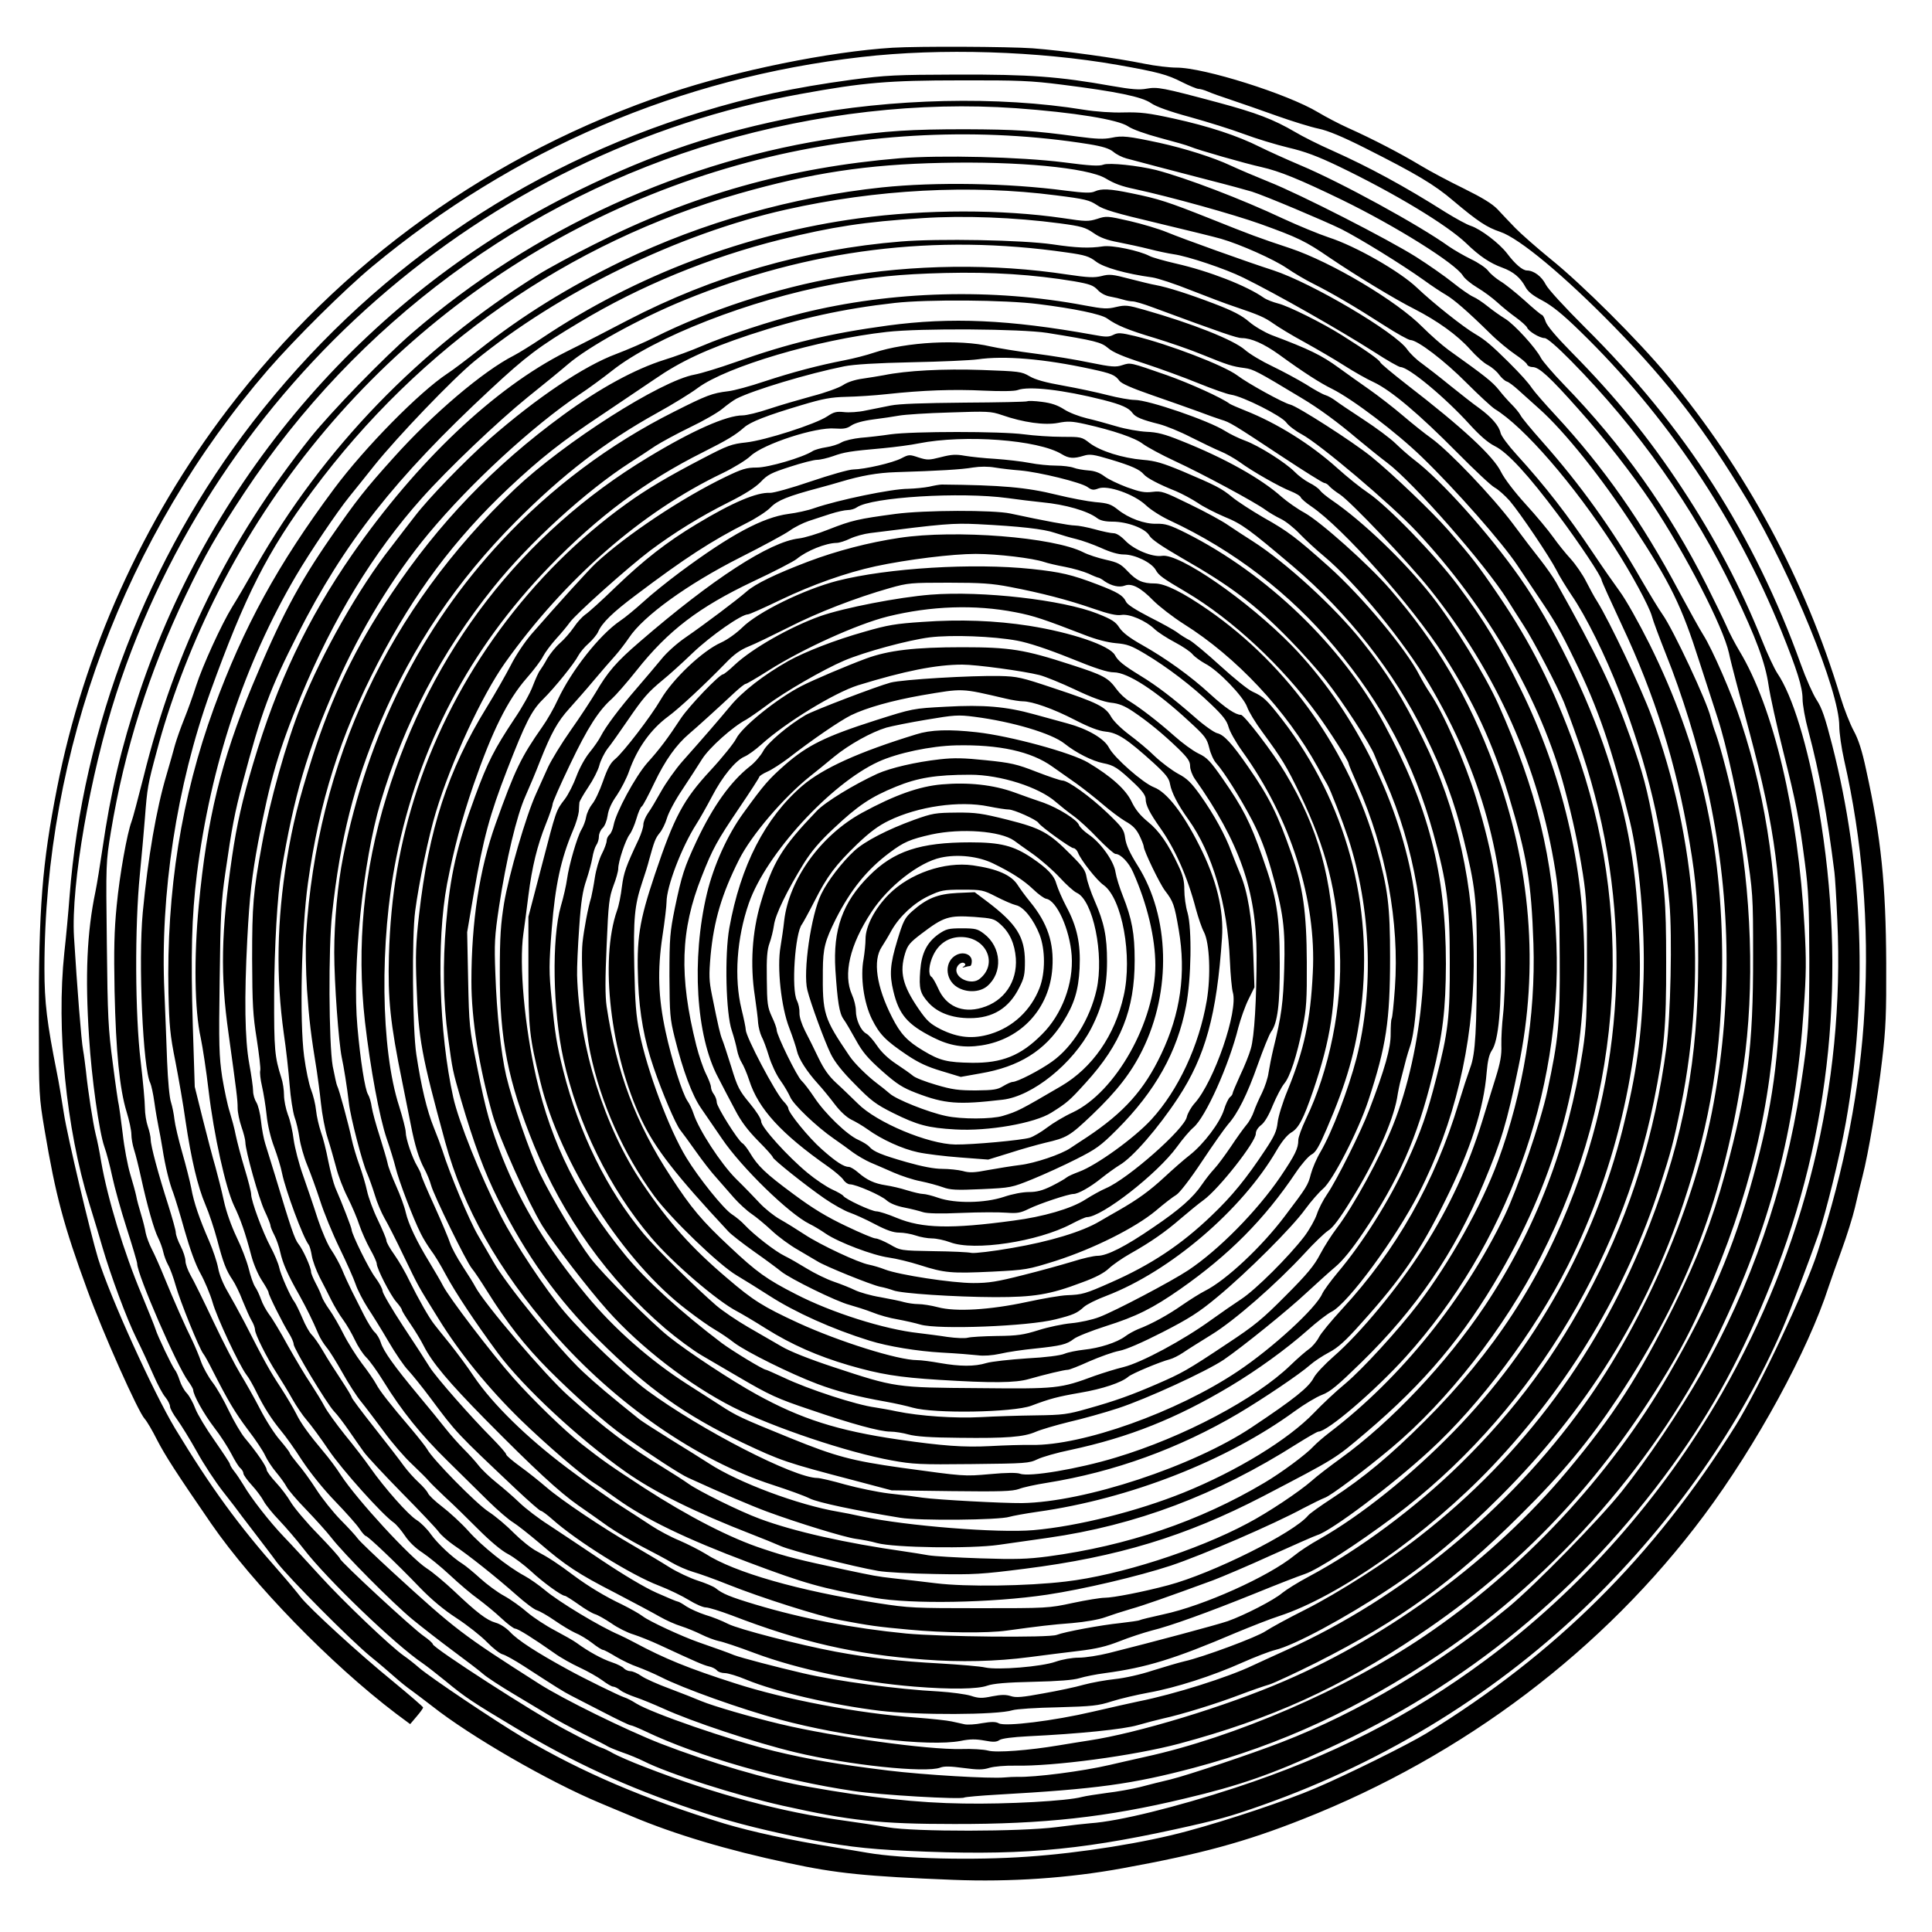
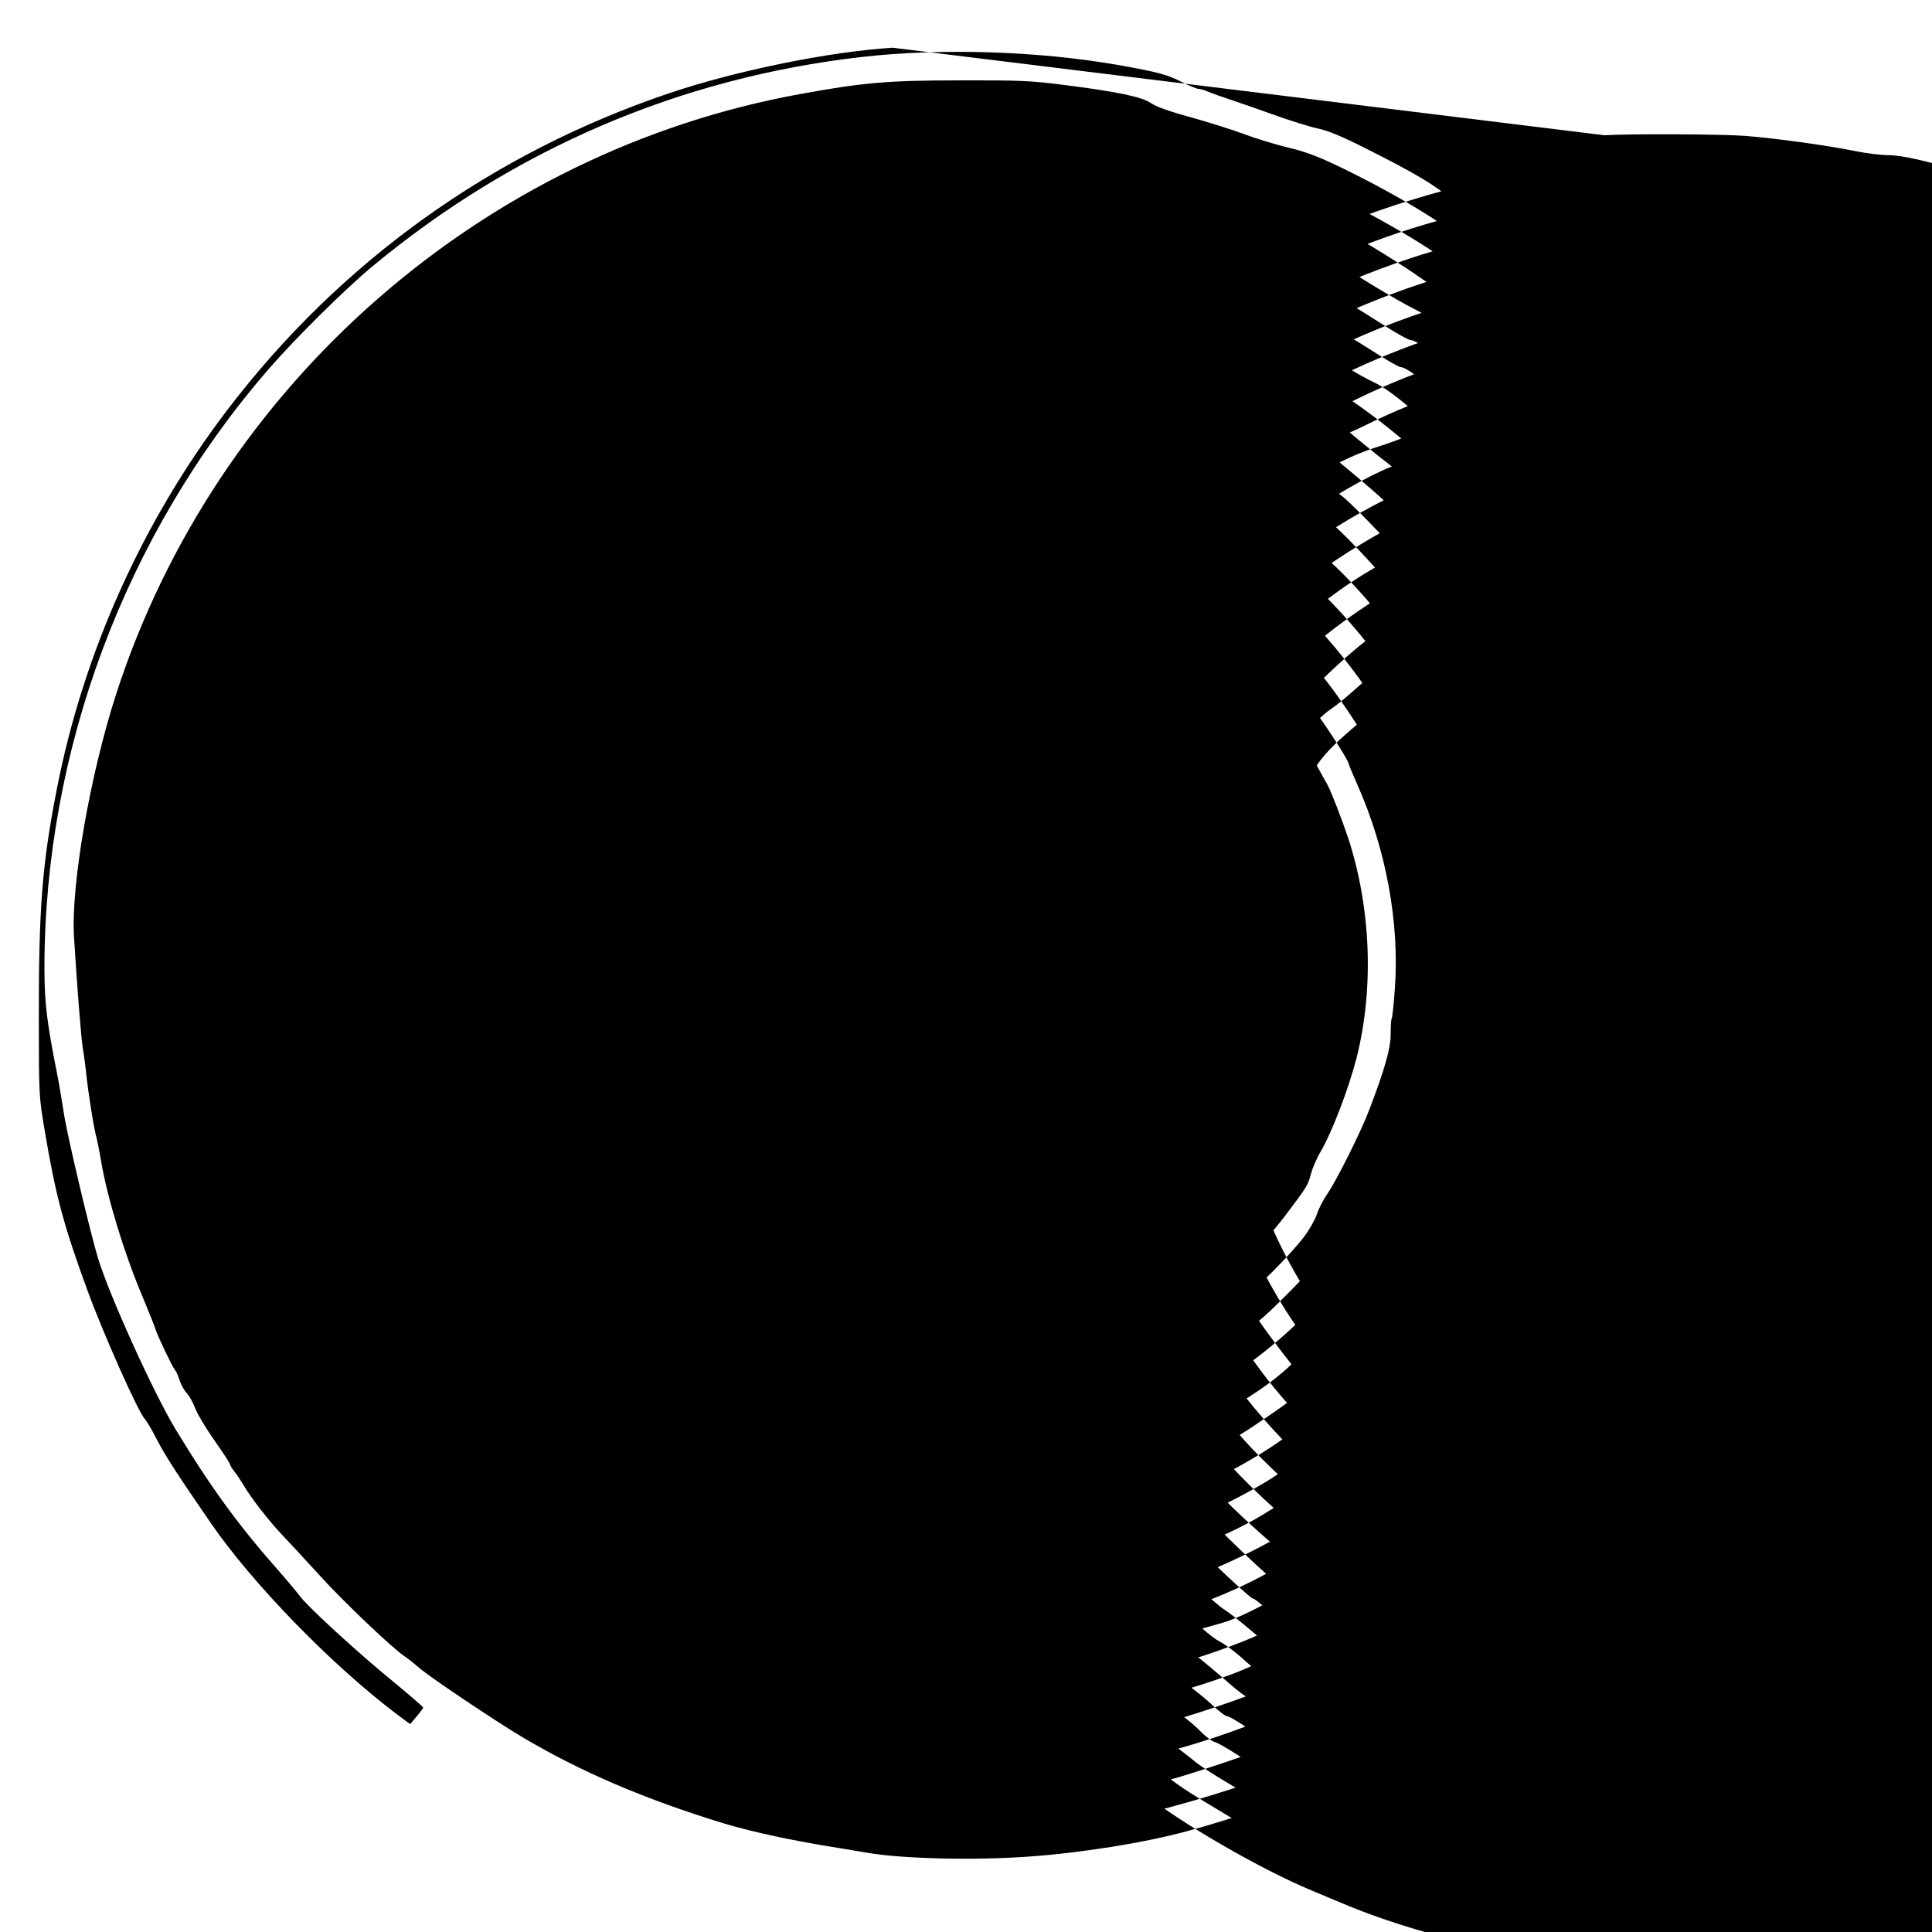
<svg xmlns="http://www.w3.org/2000/svg" version="1.0" width="100mm" height="100mm" viewBox="0 0 1000 1000" preserveAspectRatio="xMidYMid meet">
  <g transform="translate(0,1000) scale(0.1,-0.1)" fill="#000000" stroke="none">
-     <path d="M4620 9753 c-325 -20 -808 -118 -1155 -235 -919 -310 -1702 -871 -2287 -1638 -439 -576 -745 -1256 -883 -1960 -77 -392 -95 -620 -94 -1200 0 -390 1 -397 30 -570 57 -338 98 -492 222 -830 81 -222 262 -628 296 -664 11 -12 40 -61 64 -109 42 -81 97 -167 280 -433 216 -313 620 -728 956 -983 l74 -55 33 39 c19 22 34 43 34 47 0 4 -71 65 -157 136 -178 145 -433 379 -477 436 -16 21 -64 79 -107 128 -216 244 -357 438 -542 743 -114 190 -337 681 -399 880 -40 131 -160 637 -177 750 -12 77 -28 172 -36 210 -52 261 -65 365 -65 541 0 1128 416 2243 1158 3101 140 161 394 413 537 532 734 610 1596 979 2535 1086 408 47 915 31 1325 -41 209 -37 257 -50 333 -89 38 -19 77 -35 85 -35 9 0 31 -6 49 -14 18 -8 74 -28 123 -44 50 -17 155 -53 235 -82 79 -28 176 -58 215 -66 48 -10 123 -41 240 -100 266 -134 360 -190 457 -273 127 -107 174 -138 243 -161 99 -33 333 -228 590 -491 286 -293 471 -535 690 -899 227 -380 475 -987 475 -1167 0 -35 11 -114 25 -176 95 -418 130 -848 106 -1292 -22 -405 -103 -824 -243 -1255 -64 -199 -304 -705 -424 -898 -426 -681 -931 -1182 -1603 -1595 -96 -58 -402 -210 -573 -283 -147 -63 -451 -165 -663 -222 -220 -60 -550 -113 -825 -132 -281 -20 -651 -11 -830 20 -30 5 -111 19 -180 30 -213 34 -419 79 -560 121 -411 126 -735 264 -1042 445 -146 87 -480 311 -538 361 -25 22 -61 50 -80 63 -70 49 -316 284 -433 413 -66 72 -150 164 -187 202 -73 76 -170 200 -210 269 -14 23 -35 55 -48 71 -12 15 -22 32 -22 37 0 5 -36 59 -79 121 -44 62 -89 137 -100 166 -11 30 -31 66 -44 80 -14 14 -30 44 -37 66 -7 22 -18 47 -25 55 -15 19 -90 176 -100 210 -4 14 -37 95 -72 180 -92 219 -176 496 -209 685 -8 50 -21 115 -29 145 -14 58 -40 225 -50 325 -4 33 -10 83 -15 110 -9 45 -31 327 -47 586 -16 269 83 839 219 1259 518 1598 1898 2807 3544 3104 323 59 453 70 824 70 302 1 367 -2 525 -22 286 -36 416 -63 463 -96 26 -18 95 -43 202 -72 90 -25 215 -64 279 -88 64 -24 167 -55 229 -70 86 -20 150 -44 259 -96 291 -140 563 -304 663 -400 68 -66 122 -102 185 -125 58 -21 95 -52 121 -101 13 -24 38 -44 88 -70 50 -27 104 -70 194 -158 447 -434 806 -968 1042 -1551 81 -201 110 -292 110 -352 0 -30 13 -104 30 -166 58 -218 98 -437 135 -732 3 -22 10 -134 15 -250 39 -855 -168 -1697 -600 -2451 -309 -537 -731 -1014 -1220 -1376 -392 -291 -796 -497 -1295 -661 -309 -101 -604 -174 -750 -184 -27 -2 -106 -11 -175 -20 -184 -24 -736 -25 -875 -1 -55 10 -152 24 -215 33 -334 45 -683 139 -1045 280 -66 25 -138 57 -160 69 -22 13 -51 27 -65 31 -14 4 -97 46 -185 93 -159 84 -685 423 -685 442 0 5 -21 24 -47 42 -55 37 -433 387 -433 400 0 5 -51 62 -113 126 -63 64 -126 140 -142 167 -16 28 -50 73 -77 102 -26 28 -48 58 -48 66 0 16 -53 93 -112 163 -20 24 -57 87 -83 141 -25 53 -63 120 -85 148 -22 29 -48 76 -59 106 -10 30 -31 79 -45 109 -36 72 -98 212 -146 330 -21 52 -50 117 -64 144 -14 27 -28 65 -32 85 -3 20 -14 63 -24 96 -10 33 -22 76 -25 95 -4 19 -18 70 -31 113 -13 43 -31 137 -39 210 -9 73 -18 139 -20 147 -3 8 -17 105 -31 215 -24 180 -27 241 -31 620 -5 418 -5 421 21 580 70 424 198 828 387 1223 102 213 157 309 304 532 580 876 1450 1520 2450 1814 512 150 1046 211 1543 176 304 -22 529 -59 581 -94 21 -15 91 -40 166 -60 72 -19 142 -39 155 -45 39 -17 288 -88 370 -106 93 -21 196 -63 415 -169 281 -137 589 -330 627 -393 9 -15 43 -43 75 -62 32 -19 78 -53 103 -76 25 -23 68 -58 96 -78 29 -21 54 -44 58 -52 7 -20 66 -55 91 -55 13 0 65 -45 136 -117 348 -353 636 -761 845 -1198 114 -238 161 -366 178 -481 8 -56 42 -209 75 -340 68 -272 82 -342 113 -579 19 -145 22 -219 23 -500 0 -335 -4 -391 -46 -665 -81 -523 -257 -1031 -514 -1481 -109 -191 -285 -452 -411 -609 -117 -146 -447 -483 -584 -597 -363 -300 -779 -547 -1175 -700 -154 -60 -486 -171 -575 -193 -47 -11 -119 -29 -160 -40 -41 -10 -118 -24 -170 -30 -52 -7 -111 -16 -130 -21 -76 -21 -387 -38 -614 -34 -235 3 -490 31 -798 86 -213 37 -512 125 -768 224 -179 70 -505 230 -630 310 -400 255 -430 278 -758 578 -89 82 -170 159 -180 173 -9 13 -49 57 -89 97 -39 40 -96 111 -126 158 -30 47 -73 106 -96 132 -22 27 -41 52 -41 56 0 4 -23 34 -50 66 -28 31 -75 105 -105 164 -30 58 -76 139 -101 180 -25 41 -88 162 -139 270 -51 108 -104 216 -119 241 -14 25 -26 58 -26 73 0 15 -11 50 -25 77 -14 27 -25 58 -25 70 0 11 -18 75 -39 142 -51 159 -91 307 -91 340 0 14 -7 45 -15 68 -8 23 -15 67 -15 96 0 30 -10 139 -22 242 -29 239 -31 698 -4 967 9 94 21 224 26 290 12 158 15 175 61 345 66 251 172 530 295 780 561 1140 1592 1975 2824 2285 555 140 1154 167 1705 79 74 -12 107 -23 128 -40 15 -13 45 -28 67 -34 84 -23 224 -59 415 -109 110 -28 216 -57 235 -63 67 -21 375 -151 463 -194 98 -50 312 -182 427 -264 41 -30 93 -64 114 -76 41 -24 110 -83 229 -200 39 -39 98 -87 129 -108 31 -21 59 -44 62 -52 3 -8 16 -14 29 -14 33 0 89 -51 238 -219 129 -144 278 -335 376 -481 176 -264 372 -644 402 -780 6 -30 23 -95 36 -145 13 -49 44 -166 69 -260 137 -514 171 -781 163 -1270 -7 -418 -42 -671 -143 -1038 -102 -371 -221 -648 -437 -1022 -305 -527 -756 -1010 -1267 -1355 -405 -274 -981 -523 -1445 -624 -66 -15 -147 -33 -180 -41 -141 -33 -389 -65 -480 -62 -16 0 -46 -1 -65 -3 -76 -7 -416 13 -605 36 -266 33 -411 58 -585 100 -232 57 -638 197 -719 248 -20 13 -47 27 -61 31 -27 9 -207 97 -290 143 -163 89 -260 152 -300 195 -21 22 -52 42 -75 48 -46 13 -97 52 -216 165 -47 44 -110 97 -140 116 -85 55 -361 355 -444 482 -24 38 -65 92 -89 120 -75 89 -119 149 -143 199 -13 26 -49 87 -80 135 -56 85 -83 133 -187 337 -29 55 -69 128 -89 162 -22 37 -42 86 -48 120 -6 32 -27 94 -46 138 -51 117 -80 201 -93 275 -7 36 -28 119 -47 185 -19 66 -37 143 -40 170 -3 28 -11 68 -18 90 -8 23 -16 112 -20 210 -3 94 -10 256 -14 360 -23 505 63 1068 238 1555 180 498 295 725 529 1040 556 750 1328 1287 2207 1538 374 107 664 151 1050 159 395 9 753 -25 847 -80 47 -28 82 -41 153 -56 185 -40 511 -131 648 -180 197 -71 234 -89 358 -174 137 -93 341 -217 439 -266 121 -62 224 -136 289 -209 31 -35 72 -72 93 -82 20 -11 46 -33 57 -49 12 -16 30 -33 41 -36 10 -3 36 -23 58 -43 22 -20 71 -64 108 -97 131 -116 327 -361 487 -608 195 -298 251 -413 343 -702 41 -126 83 -257 94 -290 45 -136 112 -441 147 -668 36 -240 37 -245 37 -562 1 -474 -28 -699 -145 -1130 -66 -241 -144 -441 -265 -685 -183 -366 -314 -570 -553 -855 -380 -454 -914 -850 -1463 -1086 -305 -132 -764 -271 -1013 -308 -38 -6 -108 -17 -155 -25 -155 -26 -323 -39 -366 -27 -22 6 -85 10 -139 8 -173 -4 -652 62 -935 129 -155 37 -347 93 -410 119 -30 13 -104 42 -165 65 -60 22 -125 51 -145 65 -20 14 -45 25 -57 25 -11 0 -26 7 -33 14 -6 8 -35 23 -63 32 -51 17 -122 56 -182 100 -16 12 -68 41 -113 65 -46 24 -110 66 -142 93 -32 28 -86 67 -121 86 -35 19 -90 60 -123 90 -34 31 -74 64 -91 75 -53 33 -129 104 -165 154 -19 27 -52 60 -73 73 -43 26 -167 166 -242 273 -27 39 -86 115 -131 170 -44 55 -91 120 -104 145 -13 25 -45 77 -71 117 -27 39 -80 129 -119 198 -38 70 -82 143 -98 163 -15 21 -34 55 -41 77 -8 22 -21 51 -31 65 -9 14 -24 57 -33 95 -10 39 -38 112 -63 163 -27 57 -53 130 -65 185 -11 51 -31 130 -44 177 -14 47 -43 159 -66 250 l-41 165 -10 315 c-11 370 -6 566 21 785 71 563 246 1090 512 1543 74 126 214 333 277 411 29 36 88 109 129 161 121 151 406 448 518 540 440 360 1059 661 1613 785 467 105 956 131 1397 74 152 -19 174 -25 212 -50 34 -24 96 -42 315 -94 150 -36 298 -72 328 -81 98 -28 273 -106 339 -151 35 -24 98 -62 141 -83 95 -48 207 -113 364 -214 65 -42 127 -76 136 -76 37 0 178 -108 290 -221 64 -64 130 -125 147 -136 151 -92 407 -387 618 -713 88 -136 181 -308 195 -359 6 -24 40 -114 74 -200 80 -198 164 -469 212 -686 122 -549 133 -1087 34 -1633 -94 -517 -352 -1119 -672 -1565 -388 -541 -942 -998 -1538 -1267 -63 -28 -142 -65 -175 -80 -129 -62 -409 -150 -590 -186 -38 -8 -146 -32 -240 -54 -201 -47 -452 -78 -485 -60 -16 9 -38 9 -86 1 -35 -7 -76 -9 -91 -6 -16 4 -46 10 -68 15 -22 5 -105 14 -185 20 -300 22 -674 93 -935 177 -243 78 -363 127 -520 211 -28 15 -64 33 -80 40 -99 42 -313 171 -385 232 -30 25 -78 59 -106 74 -87 47 -220 153 -290 232 -37 41 -98 97 -136 126 -37 28 -70 60 -73 70 -4 9 -25 34 -48 55 -23 21 -58 60 -77 86 -19 27 -88 116 -152 197 -65 82 -118 153 -118 158 0 5 -25 46 -54 90 -30 45 -73 112 -94 149 -22 38 -49 76 -60 86 -10 10 -32 48 -47 85 -16 37 -34 74 -40 82 -21 26 -73 144 -80 180 -4 19 -24 68 -45 107 -41 77 -100 237 -100 271 0 12 -15 72 -34 134 -19 62 -39 140 -46 173 -6 33 -21 87 -31 120 -11 33 -28 114 -39 180 -16 108 -18 164 -13 505 4 337 8 406 29 550 34 237 49 315 90 469 97 365 140 483 284 766 240 474 504 810 998 1269 186 173 251 222 462 348 312 188 672 336 1040 428 267 66 433 92 735 111 212 14 478 4 710 -27 113 -15 133 -21 175 -50 34 -24 70 -37 129 -48 45 -9 116 -24 159 -35 42 -11 100 -23 127 -27 72 -10 267 -75 360 -121 171 -84 501 -272 678 -385 66 -43 128 -78 136 -78 42 0 230 -156 358 -297 52 -57 94 -94 130 -112 67 -33 174 -150 328 -356 110 -147 225 -320 225 -338 0 -5 47 -109 104 -231 172 -365 281 -715 350 -1119 37 -216 46 -337 46 -616 0 -512 -74 -912 -252 -1371 -252 -651 -652 -1193 -1191 -1613 -165 -129 -420 -292 -592 -379 -88 -44 -179 -94 -203 -110 -44 -31 -327 -136 -422 -157 -30 -7 -104 -29 -165 -48 -63 -21 -146 -39 -195 -44 -47 -5 -119 -18 -160 -29 -41 -12 -136 -32 -210 -45 -108 -20 -141 -23 -168 -14 -25 8 -49 8 -96 -1 -53 -11 -70 -11 -112 3 -27 8 -101 18 -164 22 -214 11 -525 53 -702 94 -142 33 -321 80 -358 94 -34 14 -79 30 -185 67 -88 31 -254 108 -288 134 -18 14 -67 41 -107 61 -89 42 -176 95 -250 150 -81 61 -130 93 -190 125 -30 15 -84 59 -120 95 -36 37 -95 87 -132 111 -64 42 -290 272 -317 323 -7 12 -42 57 -79 101 -117 137 -166 200 -185 236 -10 19 -43 67 -74 107 -30 40 -73 108 -95 152 -22 44 -55 101 -73 126 -18 25 -36 56 -40 69 -4 13 -18 44 -31 68 -13 25 -24 51 -24 59 0 23 -42 116 -65 144 -20 25 -39 81 -121 354 -20 66 -43 140 -51 165 -8 25 -18 77 -22 117 -4 39 -15 83 -24 97 -9 14 -17 40 -17 59 0 18 -9 82 -20 142 -23 126 -26 341 -10 645 12 228 24 327 56 500 62 326 106 476 221 755 167 403 376 746 625 1025 138 155 394 398 548 523 80 64 174 141 210 172 106 91 369 236 601 331 646 264 1300 346 1982 247 93 -13 115 -20 150 -47 41 -31 154 -63 292 -82 27 -4 116 -33 198 -66 82 -32 181 -70 221 -83 136 -46 160 -57 206 -89 25 -18 97 -62 160 -96 63 -35 156 -89 206 -121 50 -32 120 -72 156 -88 90 -43 234 -165 428 -361 91 -92 179 -175 197 -184 17 -9 52 -40 77 -68 56 -66 206 -289 242 -359 14 -29 50 -87 78 -129 76 -111 175 -312 250 -505 145 -380 224 -712 257 -1090 15 -167 6 -589 -16 -750 -60 -445 -182 -838 -379 -1220 -185 -359 -402 -653 -688 -933 -232 -227 -521 -442 -783 -582 -55 -29 -117 -68 -138 -85 -43 -37 -195 -115 -282 -146 -55 -19 -384 -107 -615 -165 -52 -13 -122 -24 -156 -24 -35 0 -86 -9 -120 -21 -74 -26 -298 -44 -364 -30 -25 6 -131 15 -235 21 -207 11 -368 29 -540 61 -187 35 -502 116 -557 144 -29 15 -81 36 -116 46 -34 11 -79 31 -99 44 -20 14 -40 25 -44 25 -5 0 -55 21 -111 46 -61 27 -173 94 -282 167 -100 67 -224 150 -276 184 -52 33 -120 85 -151 115 -30 29 -84 76 -118 103 -35 28 -77 68 -94 90 -17 22 -52 60 -77 85 -25 25 -67 72 -93 105 -26 33 -90 112 -143 175 -124 149 -179 226 -193 271 -6 20 -21 45 -33 55 -11 11 -36 51 -55 89 -20 39 -48 95 -63 125 -15 30 -38 80 -50 110 -13 30 -38 75 -55 100 -18 25 -49 97 -70 160 -20 63 -55 165 -76 225 -22 61 -43 144 -49 186 -5 42 -18 101 -30 130 -11 30 -20 75 -20 101 0 26 -6 67 -14 90 -34 107 -38 145 -37 428 1 249 17 520 37 639 66 393 132 618 285 967 124 283 297 566 477 782 217 261 539 557 781 720 47 31 123 87 170 124 218 173 713 366 1147 447 202 38 338 52 574 58 245 6 460 -8 670 -43 80 -14 99 -21 121 -44 16 -18 42 -31 65 -35 22 -4 52 -11 68 -16 16 -5 38 -9 49 -9 11 0 56 -13 101 -30 365 -135 439 -160 464 -160 48 0 114 -29 192 -85 125 -91 212 -147 275 -178 105 -52 334 -226 464 -352 176 -170 416 -443 494 -560 37 -55 85 -127 107 -160 88 -130 115 -176 191 -333 121 -247 193 -458 285 -832 49 -202 79 -544 71 -815 -9 -298 -36 -492 -108 -779 -148 -586 -453 -1133 -873 -1564 -224 -230 -480 -435 -696 -558 -47 -26 -105 -64 -130 -85 -135 -110 -472 -261 -679 -305 -63 -14 -118 -27 -122 -30 -5 -3 -50 -9 -100 -15 -99 -10 -288 -45 -329 -61 -40 -16 -601 -10 -780 7 -276 27 -536 77 -780 150 -130 39 -171 56 -205 84 -11 9 -53 27 -94 40 -40 13 -106 44 -146 69 -41 26 -125 76 -187 112 -155 89 -374 236 -450 302 -35 30 -96 79 -135 107 -40 29 -73 57 -73 63 0 6 -32 42 -71 82 -108 108 -293 318 -325 370 -16 26 -77 121 -137 211 -59 90 -107 172 -107 183 0 11 -17 42 -37 69 -33 43 -122 224 -123 248 0 10 -50 139 -85 219 -9 22 -25 83 -36 137 -10 53 -27 121 -38 150 -10 30 -22 80 -25 111 -3 32 -15 80 -26 108 -11 28 -27 105 -36 173 -24 181 -14 654 20 897 59 422 166 760 362 1139 187 360 395 639 676 904 165 155 275 242 483 380 88 59 211 142 273 184 133 92 267 155 492 230 258 85 484 135 751 165 170 19 573 16 744 -6 185 -23 324 -52 355 -74 50 -36 108 -60 245 -101 76 -23 189 -62 249 -87 130 -53 155 -61 218 -69 45 -6 66 -17 293 -154 91 -54 189 -126 295 -216 47 -39 115 -94 151 -121 134 -101 507 -526 621 -708 17 -28 55 -87 83 -131 50 -76 175 -315 210 -400 9 -22 41 -107 70 -190 275 -773 269 -1589 -17 -2345 -172 -454 -417 -830 -773 -1185 -179 -179 -316 -293 -480 -400 -60 -39 -116 -79 -124 -89 -74 -90 -495 -300 -724 -361 -127 -34 -285 -65 -330 -65 -20 0 -95 -12 -165 -27 -125 -27 -133 -27 -482 -27 -334 0 -365 1 -525 26 -411 64 -744 159 -894 256 -31 19 -92 50 -136 69 -44 18 -109 53 -145 77 -36 24 -109 71 -162 105 -53 33 -177 121 -275 195 -206 155 -383 328 -480 471 -33 50 -90 126 -124 169 -35 43 -72 89 -81 101 -28 35 -83 133 -127 222 -21 45 -58 108 -80 139 -23 32 -41 64 -41 73 0 8 -20 56 -44 106 -24 49 -49 117 -56 150 -7 33 -25 94 -40 135 -15 41 -33 102 -40 135 -14 69 -66 261 -75 275 -3 5 -13 51 -23 102 -20 117 -23 612 -3 788 42 389 114 674 252 997 164 387 395 729 699 1034 243 244 460 411 730 561 80 44 176 103 213 131 150 110 619 249 977 289 174 20 696 16 830 -5 249 -40 280 -48 316 -79 24 -21 77 -44 183 -78 82 -27 209 -73 282 -103 74 -30 150 -57 171 -60 62 -9 262 -110 286 -144 11 -16 48 -44 80 -61 93 -50 461 -361 594 -503 365 -389 645 -874 766 -1329 44 -164 69 -282 95 -444 19 -124 22 -178 21 -456 0 -273 -3 -334 -22 -459 -75 -486 -243 -925 -507 -1321 -198 -296 -486 -601 -745 -788 -58 -42 -126 -94 -151 -117 -64 -56 -227 -165 -332 -220 -262 -140 -665 -269 -941 -301 -201 -24 -515 -28 -671 -9 -72 9 -168 20 -215 25 -97 11 -103 13 -260 46 -238 51 -298 66 -420 107 -169 55 -386 167 -615 315 -178 116 -211 139 -325 228 -89 70 -251 227 -353 342 -116 131 -333 416 -364 477 -11 22 -43 76 -70 121 -66 108 -109 198 -123 259 -6 28 -28 88 -49 135 -21 47 -42 101 -45 120 -4 19 -23 82 -41 140 -19 58 -37 125 -41 150 -3 24 -12 54 -19 65 -16 25 -40 179 -55 350 -28 309 29 859 119 1160 123 413 316 780 585 1115 185 231 479 499 706 645 41 26 100 65 131 86 31 20 112 64 180 97 69 33 144 76 169 97 24 20 56 43 71 51 88 45 370 130 559 168 50 10 165 17 350 21 151 3 304 10 340 15 138 20 343 3 587 -50 107 -23 125 -31 147 -61 10 -14 64 -38 168 -74 84 -29 191 -67 238 -84 47 -18 101 -37 120 -43 45 -13 62 -23 314 -190 115 -76 214 -138 221 -138 7 0 19 -8 26 -17 8 -9 32 -28 54 -42 54 -35 352 -348 465 -489 347 -434 566 -924 651 -1462 18 -115 21 -182 22 -450 2 -335 -6 -417 -64 -687 -33 -156 -151 -498 -221 -645 -209 -433 -539 -842 -903 -1120 -33 -25 -71 -58 -85 -73 -38 -42 -168 -138 -256 -190 -335 -199 -709 -326 -1119 -381 -107 -14 -170 -16 -350 -10 -121 4 -242 11 -270 16 -27 5 -84 14 -125 20 -303 43 -571 103 -748 169 -103 38 -313 142 -367 180 -22 16 -83 55 -135 87 -170 103 -302 202 -488 369 -121 108 -437 479 -482 565 -7 14 -36 61 -65 105 -29 44 -58 98 -65 120 -7 22 -43 108 -81 192 -38 83 -69 156 -69 162 0 5 -9 25 -20 44 -27 45 -60 144 -60 177 0 15 -16 76 -34 134 -96 295 -102 853 -15 1286 117 581 379 1080 792 1507 252 260 497 443 797 593 125 63 165 87 211 127 32 29 119 63 294 115 116 35 156 42 235 44 52 1 147 7 210 14 184 20 344 26 504 18 86 -4 158 -3 173 3 58 22 238 1 443 -51 94 -24 133 -41 152 -68 15 -21 49 -35 137 -57 35 -9 109 -39 165 -68 56 -28 124 -61 153 -73 28 -11 73 -37 100 -56 65 -48 208 -129 265 -151 25 -10 49 -24 51 -32 3 -7 27 -28 54 -46 163 -111 518 -510 685 -769 157 -245 254 -455 336 -725 96 -318 118 -448 129 -770 12 -372 -52 -766 -183 -1123 -85 -232 -250 -526 -413 -741 -105 -137 -287 -336 -377 -412 -49 -40 -122 -109 -162 -151 -133 -139 -400 -302 -674 -413 -240 -97 -549 -175 -779 -195 -183 -16 -658 22 -884 70 -49 11 -106 22 -125 25 -208 35 -518 151 -670 250 -36 23 -126 80 -200 125 -74 46 -147 93 -161 104 -147 118 -226 184 -293 247 -122 114 -398 453 -463 569 -14 25 -50 86 -79 136 -46 79 -145 315 -184 439 -7 22 -27 76 -45 120 -35 86 -65 211 -90 377 -20 130 -24 611 -6 743 19 145 70 391 107 511 78 259 237 602 358 773 308 433 707 782 1126 982 58 28 123 68 145 89 66 62 337 151 437 142 46 -3 62 0 85 16 18 12 59 24 113 31 47 6 108 15 135 20 28 5 145 13 260 16 197 7 214 6 270 -13 112 -39 222 -54 291 -41 51 10 72 9 140 -6 147 -33 261 -72 300 -103 22 -16 95 -56 164 -88 145 -67 419 -215 470 -253 19 -14 55 -35 80 -47 25 -12 69 -47 98 -78 29 -30 86 -83 125 -115 164 -137 413 -440 546 -665 268 -454 393 -905 392 -1421 0 -104 -5 -233 -11 -285 -6 -52 -10 -124 -9 -160 2 -50 -5 -90 -30 -170 -18 -58 -49 -157 -68 -220 -73 -236 -169 -444 -306 -660 -127 -200 -324 -439 -463 -560 -47 -41 -94 -91 -104 -111 -26 -50 -101 -110 -320 -256 -302 -202 -865 -388 -1190 -393 -99 -1 -436 17 -515 28 -38 6 -117 16 -175 22 -58 7 -159 28 -225 46 -66 19 -131 34 -144 34 -120 0 -602 248 -880 452 -112 83 -321 281 -427 405 -98 114 -260 358 -333 502 -105 207 -217 485 -245 611 -74 334 -88 807 -32 1105 35 180 76 335 136 510 98 283 178 443 276 555 36 41 75 92 85 113 11 21 41 61 67 90 26 28 58 67 71 85 31 44 301 285 416 372 126 94 260 177 406 250 84 42 137 76 166 105 35 38 56 48 152 79 61 20 124 36 140 36 17 0 54 9 83 19 58 21 88 26 258 41 63 6 147 17 185 25 237 47 619 19 741 -56 36 -22 61 -24 113 -8 32 10 51 7 138 -19 110 -33 152 -52 173 -77 16 -19 78 -52 166 -87 33 -14 83 -41 112 -60 28 -20 91 -52 140 -73 91 -37 127 -64 354 -256 285 -242 523 -545 683 -870 96 -195 153 -349 200 -539 61 -247 69 -319 69 -600 0 -387 -7 -516 -34 -586 -12 -33 -39 -115 -60 -184 -123 -408 -323 -762 -603 -1065 -56 -61 -111 -127 -121 -148 -11 -21 -34 -48 -50 -59 -17 -12 -60 -49 -96 -84 -181 -175 -555 -373 -904 -478 -194 -59 -449 -102 -496 -84 -16 6 -71 6 -155 -2 -137 -12 -131 -12 -460 33 -255 36 -339 58 -573 153 -258 105 -278 114 -367 172 -40 26 -115 74 -167 107 -194 124 -381 289 -522 460 -203 245 -336 464 -435 712 -61 155 -87 245 -131 469 -41 203 -42 216 -47 454 l-5 245 35 205 c49 282 82 404 172 636 94 242 126 306 185 364 61 60 164 188 183 226 9 17 33 46 54 64 21 19 43 46 49 60 20 46 75 100 194 189 254 192 395 283 575 374 50 25 105 61 124 81 35 36 89 58 251 101 36 10 85 23 110 31 107 32 192 47 285 50 226 7 343 14 400 24 38 6 80 6 115 0 30 -5 89 -12 130 -15 101 -9 316 -62 349 -86 22 -16 31 -17 57 -7 48 18 184 -30 244 -86 25 -24 80 -59 123 -79 333 -155 624 -379 856 -657 248 -297 409 -601 509 -960 72 -260 86 -367 86 -665 1 -291 -8 -366 -71 -610 -45 -176 -78 -272 -152 -433 -88 -194 -228 -416 -359 -571 -35 -42 -70 -90 -78 -107 -32 -75 -259 -283 -439 -403 -314 -210 -802 -384 -1065 -380 -47 1 -143 -2 -215 -6 -137 -7 -246 1 -475 34 -315 46 -505 107 -735 234 -127 70 -349 216 -450 296 -90 70 -347 328 -407 407 -68 89 -202 313 -263 439 -55 115 -141 365 -175 507 -27 117 -49 323 -56 528 -6 156 -4 194 19 347 37 243 91 471 137 573 21 47 55 128 75 180 58 146 91 206 153 274 31 35 89 100 127 146 39 46 88 103 110 127 22 25 53 66 70 91 74 113 304 279 577 417 113 57 228 119 255 138 26 19 71 41 98 50 28 9 78 26 113 37 34 11 75 20 90 20 15 0 36 6 47 14 76 53 536 81 780 48 50 -7 131 -17 180 -22 119 -11 236 -45 284 -82 16 -12 41 -18 79 -18 77 0 170 -35 191 -72 11 -20 63 -55 166 -115 257 -147 380 -240 561 -425 61 -62 146 -157 188 -211 86 -109 231 -333 251 -387 7 -19 32 -78 55 -130 151 -340 221 -748 191 -1110 -20 -239 -73 -480 -151 -675 -65 -163 -205 -419 -291 -532 -26 -34 -65 -95 -86 -135 -30 -58 -67 -103 -178 -214 -122 -123 -161 -155 -305 -250 -207 -138 -232 -151 -360 -207 -134 -58 -217 -88 -360 -128 -105 -30 -128 -33 -270 -35 -85 -1 -212 -5 -283 -9 -133 -7 -316 5 -437 30 -36 8 -85 16 -109 20 -99 13 -347 94 -473 154 -48 22 -90 41 -93 41 -14 0 -175 98 -230 139 -209 158 -394 327 -498 454 -241 294 -381 573 -462 922 -60 264 -89 583 -66 742 6 43 18 132 26 198 19 150 46 259 90 369 19 47 35 94 35 103 0 10 41 103 91 207 90 189 148 279 216 339 20 18 78 84 128 147 164 207 322 327 602 460 109 51 211 104 227 117 52 43 150 82 206 83 14 0 45 10 70 22 25 12 72 25 105 29 379 48 427 52 555 46 218 -11 343 -25 400 -45 30 -10 80 -25 110 -32 30 -7 88 -28 129 -46 48 -22 89 -34 118 -34 57 0 143 -41 165 -80 16 -29 36 -43 158 -115 238 -141 499 -384 680 -634 64 -88 160 -239 160 -252 0 -5 21 -55 46 -111 148 -334 218 -711 194 -1052 -6 -82 -13 -153 -17 -159 -3 -5 -5 -40 -5 -78 1 -73 -30 -182 -111 -394 -43 -114 -168 -363 -217 -435 -21 -30 -45 -77 -54 -105 -9 -27 -38 -79 -65 -115 -80 -104 -250 -274 -326 -324 -38 -25 -109 -74 -156 -108 -145 -105 -361 -221 -454 -244 -38 -9 -105 -30 -148 -45 -181 -67 -195 -68 -602 -64 -430 3 -430 3 -751 109 -127 42 -225 81 -269 107 -39 23 -117 68 -173 100 -57 33 -131 83 -165 112 -105 91 -306 289 -373 368 -192 229 -337 524 -419 849 -34 135 -43 195 -60 370 -14 140 -14 175 1 365 18 224 47 358 109 505 16 36 29 81 31 100 1 19 2 40 3 47 1 6 21 42 46 79 25 37 51 88 57 112 6 24 25 63 42 86 18 22 64 88 104 146 82 120 106 147 182 210 30 24 100 87 155 140 93 89 252 200 286 200 8 0 84 34 169 75 165 79 340 141 492 174 163 35 398 64 518 64 113 0 296 -22 355 -42 17 -6 64 -17 107 -25 42 -8 97 -24 122 -35 25 -12 48 -21 51 -21 4 0 19 -8 33 -19 36 -24 76 -33 104 -22 36 14 83 -11 147 -77 31 -31 102 -86 157 -121 273 -171 533 -449 694 -741 22 -41 45 -82 50 -90 17 -29 78 -187 109 -280 118 -364 133 -779 42 -1138 -42 -161 -126 -381 -186 -484 -20 -33 -42 -85 -50 -115 -15 -58 -20 -66 -135 -218 -119 -158 -304 -332 -414 -387 -22 -11 -75 -44 -117 -73 -73 -51 -158 -98 -229 -125 -19 -8 -49 -24 -66 -37 -43 -32 -134 -61 -213 -69 -36 -4 -82 -13 -101 -21 -21 -9 -98 -19 -195 -24 -88 -6 -182 -16 -209 -24 -62 -19 -138 -18 -241 0 -44 8 -97 15 -118 15 -99 0 -402 95 -614 192 -184 85 -235 117 -369 232 -185 157 -303 289 -438 489 -198 292 -328 709 -339 1079 -1 40 4 152 11 248 9 135 18 190 37 245 13 39 27 91 31 115 4 25 13 54 20 65 8 11 14 31 14 46 0 14 9 34 19 43 11 10 22 38 26 64 4 31 20 67 48 106 22 33 51 89 63 124 42 119 113 218 203 284 57 42 186 162 296 275 44 46 76 69 120 87 33 13 125 58 205 98 150 77 352 155 525 204 95 27 110 28 305 28 168 0 225 -4 318 -22 162 -31 300 -67 430 -112 80 -28 122 -37 146 -33 42 7 126 -29 173 -74 17 -16 65 -47 105 -68 40 -21 81 -49 91 -62 11 -13 40 -34 65 -48 67 -34 197 -169 217 -224 8 -24 44 -83 79 -130 104 -142 125 -177 196 -324 134 -280 191 -501 205 -807 14 -283 -55 -622 -176 -873 -21 -44 -39 -93 -39 -108 0 -43 -16 -76 -92 -189 -121 -178 -320 -380 -478 -485 -86 -57 -378 -211 -460 -242 -36 -14 -101 -28 -145 -32 -44 -4 -120 -20 -170 -36 -77 -24 -108 -29 -215 -30 -69 -1 -137 -5 -151 -9 -14 -4 -62 -2 -105 4 -43 7 -110 15 -149 20 -177 19 -452 106 -637 202 -149 76 -202 114 -340 244 -145 135 -201 202 -305 362 -183 279 -282 543 -333 882 -8 55 -8 142 0 317 9 218 13 248 35 308 14 36 25 76 25 89 0 37 38 150 59 177 10 13 26 50 35 81 9 31 21 60 28 64 6 4 35 59 65 122 56 117 113 197 180 254 38 32 146 130 236 214 26 24 51 44 56 44 5 0 58 31 118 69 178 113 461 241 618 280 223 55 451 63 661 22 94 -18 147 -36 359 -118 56 -22 116 -38 160 -42 60 -5 81 -13 153 -56 114 -68 242 -166 338 -258 64 -61 84 -87 93 -120 6 -23 38 -80 72 -127 249 -346 384 -769 364 -1145 -12 -249 -45 -399 -131 -610 -25 -60 -48 -135 -51 -165 -5 -45 -17 -71 -64 -142 -98 -148 -172 -239 -277 -339 -157 -151 -315 -256 -522 -347 -133 -59 -148 -63 -227 -66 -32 -1 -125 -17 -208 -35 -190 -41 -369 -52 -461 -27 -34 9 -79 16 -101 16 -21 0 -54 5 -73 10 -19 6 -75 17 -124 26 -49 8 -107 25 -130 36 -22 11 -72 31 -110 44 -38 13 -101 44 -140 68 -39 24 -91 54 -116 66 -49 24 -157 108 -205 159 -16 18 -47 43 -67 56 -44 29 -171 187 -235 292 -90 147 -204 453 -243 648 -18 87 -23 157 -27 340 -5 249 1 318 40 435 14 41 31 95 37 120 26 94 32 111 54 138 13 15 30 50 38 77 8 28 43 94 79 147 35 53 82 125 103 159 37 59 159 168 228 204 14 8 62 41 105 73 92 70 297 188 403 233 106 45 331 106 442 120 114 14 329 6 453 -17 59 -11 153 -42 273 -90 132 -54 195 -74 227 -74 72 0 220 -96 390 -254 82 -75 92 -88 104 -137 7 -30 23 -65 36 -79 42 -47 125 -180 185 -294 42 -81 71 -157 100 -258 63 -223 73 -300 67 -512 -5 -176 -14 -244 -56 -414 -10 -42 -21 -98 -25 -124 -3 -26 -19 -74 -34 -105 -16 -32 -35 -75 -42 -96 -7 -21 -24 -53 -39 -70 -15 -18 -51 -68 -80 -112 -30 -44 -68 -96 -86 -115 -18 -19 -46 -55 -63 -80 -46 -68 -114 -129 -253 -223 -144 -99 -239 -147 -288 -147 -19 0 -77 -13 -130 -30 -53 -16 -168 -48 -256 -70 -134 -34 -176 -41 -257 -41 -110 0 -384 42 -457 70 -25 10 -63 21 -83 25 -55 10 -253 103 -333 156 -38 25 -96 61 -128 79 -32 18 -79 56 -105 84 -26 28 -81 85 -123 126 -78 78 -192 253 -219 336 -7 22 -21 52 -32 67 -26 38 -82 214 -113 359 -38 176 -43 317 -16 495 12 78 21 157 21 175 0 80 78 284 154 403 18 28 54 92 81 143 54 104 122 187 169 207 17 7 56 35 86 62 127 115 380 269 501 307 240 74 405 107 540 107 72 0 315 -33 399 -54 31 -8 114 -42 184 -75 88 -42 147 -63 185 -68 42 -4 71 -16 116 -46 76 -51 153 -114 233 -191 50 -49 62 -66 62 -92 0 -17 11 -46 24 -65 232 -329 319 -578 320 -914 0 -226 -11 -421 -30 -484 -8 -29 -33 -91 -55 -137 -21 -47 -39 -88 -39 -93 0 -5 -6 -14 -14 -20 -8 -7 -22 -36 -31 -66 -21 -66 -104 -176 -176 -233 -30 -23 -89 -75 -132 -115 -77 -71 -136 -114 -237 -172 -29 -16 -73 -42 -99 -57 -91 -54 -258 -104 -450 -137 -102 -18 -197 -29 -213 -26 -15 4 -104 8 -197 9 -169 3 -170 3 -225 35 -31 17 -64 31 -75 31 -10 0 -79 29 -152 64 -99 47 -171 90 -273 166 -145 107 -184 145 -225 214 -14 23 -31 45 -39 49 -23 15 -132 188 -132 211 0 12 -7 31 -15 42 -8 10 -15 27 -15 37 0 10 -12 41 -26 69 -14 28 -37 95 -50 147 -90 359 -82 598 28 874 56 143 79 185 194 355 57 84 104 157 104 161 0 4 19 17 42 27 23 10 72 42 108 69 125 97 265 193 325 223 80 39 212 76 365 103 219 37 200 38 436 -17 33 -8 73 -14 88 -14 49 0 159 -39 269 -96 76 -39 123 -57 161 -61 61 -6 111 -39 247 -162 63 -58 80 -79 85 -109 8 -45 41 -108 94 -182 125 -174 204 -441 216 -735 3 -71 10 -144 15 -161 29 -97 -97 -463 -198 -575 -18 -20 -36 -52 -40 -70 -12 -63 -304 -320 -418 -369 -24 -10 -73 -37 -109 -60 -72 -46 -216 -88 -371 -108 -324 -44 -472 -40 -603 14 -45 19 -92 34 -105 34 -26 0 -161 63 -172 80 -4 6 -30 21 -59 34 -28 13 -85 51 -126 85 -104 86 -240 237 -240 266 0 14 -25 53 -59 94 -54 65 -64 83 -96 189 -20 64 -41 128 -47 142 -10 25 -19 60 -53 230 -15 74 -16 101 -7 205 17 180 58 318 147 495 63 126 231 323 368 432 30 24 85 68 123 100 79 65 195 129 272 152 29 8 123 27 208 41 143 24 163 26 247 15 196 -25 401 -86 467 -139 60 -48 144 -90 199 -101 57 -11 76 -23 164 -106 40 -38 57 -62 57 -80 0 -31 20 -71 75 -149 78 -110 142 -255 185 -420 12 -44 30 -98 42 -120 29 -57 36 -226 14 -355 -40 -233 -147 -462 -286 -614 -88 -96 -285 -238 -375 -271 -27 -10 -57 -23 -65 -30 -8 -7 -43 -27 -77 -44 -47 -23 -76 -31 -118 -31 -32 0 -85 -10 -129 -25 -99 -33 -252 -35 -339 -5 -31 11 -67 20 -79 20 -13 0 -50 9 -83 19 -34 11 -83 22 -110 26 -59 9 -98 27 -143 66 -18 16 -40 29 -48 29 -26 0 -67 26 -141 92 -66 58 -173 189 -173 212 0 6 -11 22 -25 36 -42 44 -195 334 -195 370 0 10 -10 58 -22 107 -39 160 -25 367 38 548 89 254 422 618 670 732 100 46 273 82 402 85 222 5 389 -31 499 -110 29 -20 85 -60 125 -88 40 -29 102 -78 138 -109 36 -31 88 -70 115 -86 38 -21 56 -40 73 -74 12 -25 22 -51 22 -57 0 -21 83 -193 110 -228 43 -56 49 -73 71 -202 39 -226 9 -435 -91 -645 -88 -185 -192 -301 -384 -429 -33 -21 -71 -47 -85 -56 -48 -33 -185 -79 -261 -88 -41 -5 -115 -17 -165 -26 -72 -14 -98 -15 -132 -5 -24 6 -72 11 -106 11 -42 0 -104 12 -185 35 -129 37 -170 54 -192 79 -7 9 -33 25 -57 36 -58 25 -174 137 -229 221 -24 36 -53 74 -65 85 -23 20 -129 236 -129 263 0 9 -11 40 -25 69 -22 48 -25 67 -26 195 -2 110 2 152 14 185 9 24 19 66 23 93 7 55 67 178 155 321 39 62 82 113 154 180 125 118 192 163 322 216 112 46 207 62 385 62 155 0 356 -64 443 -141 22 -19 63 -52 91 -72 28 -20 85 -72 127 -117 43 -44 83 -80 91 -80 26 0 69 -44 91 -95 73 -164 115 -340 115 -481 0 -292 -205 -657 -428 -762 -42 -19 -102 -55 -132 -78 -30 -23 -71 -47 -90 -53 -45 -13 -293 -36 -385 -35 -141 2 -408 114 -505 212 -32 31 -82 80 -112 107 -39 36 -64 72 -92 130 -21 44 -52 107 -69 139 -18 36 -30 73 -29 94 1 19 -5 47 -13 63 -30 57 -10 351 26 395 5 7 35 61 65 120 66 130 108 186 222 296 63 60 108 94 162 120 151 74 366 105 517 74 44 -9 91 -16 104 -16 27 0 143 -52 154 -69 11 -19 167 -131 181 -131 8 0 19 -11 24 -24 14 -37 97 -143 132 -167 96 -69 151 -369 104 -574 -46 -205 -162 -372 -324 -467 -214 -125 -223 -130 -302 -154 -56 -17 -215 -18 -295 0 -90 19 -256 85 -290 116 -16 14 -46 38 -65 52 -49 37 -117 103 -143 142 -134 198 -140 217 -138 445 1 114 11 151 67 264 78 153 162 257 279 344 73 55 106 69 217 94 153 33 356 18 427 -32 10 -8 54 -39 98 -70 43 -31 106 -86 139 -122 34 -37 73 -72 87 -78 85 -38 143 -321 103 -501 -34 -151 -124 -297 -231 -373 -63 -45 -179 -105 -204 -105 -7 0 -29 -10 -49 -22 -29 -18 -50 -21 -141 -22 -89 0 -122 4 -206 29 -55 16 -110 37 -121 48 -12 10 -50 37 -85 60 -41 27 -77 61 -99 94 -19 28 -44 57 -56 63 -29 16 -54 72 -54 119 0 21 -9 58 -20 82 -47 105 -12 258 101 429 86 132 246 257 359 281 87 19 194 7 270 -30 95 -46 159 -87 210 -136 25 -24 54 -45 65 -47 55 -9 122 -159 132 -293 10 -145 -50 -306 -154 -409 -109 -110 -207 -149 -363 -147 -127 2 -165 11 -250 62 -84 50 -119 87 -163 174 -81 159 -100 294 -53 364 13 20 36 58 51 86 42 73 116 142 193 178 62 29 75 32 172 32 101 0 108 -1 176 -36 39 -20 85 -40 102 -44 40 -8 92 -74 123 -153 30 -79 30 -196 0 -275 -45 -116 -137 -203 -255 -239 -90 -27 -166 -20 -256 24 -56 29 -72 43 -116 107 -82 120 -99 189 -69 287 13 42 25 56 83 100 117 89 142 97 276 88 91 -7 102 -9 133 -37 49 -43 75 -101 81 -177 8 -122 -61 -223 -176 -256 -101 -30 -186 8 -226 100 -13 29 -29 57 -35 60 -18 11 -13 66 10 113 29 60 80 93 143 93 132 0 194 -140 96 -217 -39 -32 -120 -1 -120 46 0 23 25 45 41 36 8 -6 7 -10 -2 -17 -11 -7 -9 -8 4 -4 10 3 23 6 28 6 5 0 9 11 9 25 0 34 -41 51 -78 33 -64 -31 -63 -127 2 -167 48 -30 116 -28 155 4 83 70 75 203 -16 272 -33 25 -44 28 -114 28 -70 0 -81 -3 -121 -30 -60 -43 -88 -98 -95 -189 -7 -93 -1 -117 43 -166 47 -52 122 -80 214 -80 118 0 202 51 255 157 26 50 30 69 30 138 -1 126 -43 193 -196 309 l-64 48 -90 -4 c-102 -5 -158 -28 -233 -94 -39 -35 -47 -50 -78 -153 -37 -122 -41 -175 -20 -261 29 -122 73 -173 206 -240 85 -43 159 -55 250 -41 207 32 353 192 367 401 9 130 -25 232 -115 342 -24 29 -53 69 -65 88 -33 51 -105 83 -232 101 -146 20 -325 -41 -434 -150 -72 -72 -121 -165 -121 -231 0 -25 -5 -72 -10 -103 -18 -93 1 -227 43 -312 40 -80 71 -111 182 -186 60 -40 105 -61 179 -83 l99 -30 101 18 c201 34 335 118 428 266 58 92 80 163 86 278 6 127 -13 216 -69 320 -21 40 -43 91 -50 114 -12 46 -45 81 -129 138 -94 63 -162 80 -318 80 -260 0 -396 -45 -524 -174 -137 -137 -187 -277 -174 -486 11 -165 20 -224 42 -255 12 -16 40 -65 64 -108 34 -62 60 -93 135 -160 78 -69 107 -87 177 -114 149 -57 216 -62 448 -35 154 18 363 186 458 369 58 113 82 212 82 347 0 129 -15 201 -64 313 -19 43 -38 99 -42 123 -6 36 -19 54 -81 116 -114 115 -154 137 -328 181 -132 33 -164 38 -265 37 -107 -1 -123 -3 -220 -38 -135 -49 -254 -110 -308 -160 -63 -58 -138 -155 -171 -223 -53 -106 -96 -405 -72 -498 17 -69 90 -267 121 -330 20 -41 59 -91 125 -157 83 -85 108 -104 198 -149 125 -62 180 -77 322 -85 170 -10 410 32 497 87 81 51 93 61 179 156 181 199 252 377 252 633 0 138 -14 214 -62 335 -16 40 -33 94 -37 120 -8 58 -78 155 -141 197 -23 16 -44 37 -48 47 -8 27 -106 88 -183 116 -37 12 -106 37 -153 54 -108 39 -237 53 -374 41 -117 -10 -244 -55 -413 -147 -214 -117 -378 -345 -403 -558 -4 -38 -13 -99 -19 -135 -19 -107 3 -312 45 -420 18 -47 36 -101 40 -120 9 -40 50 -105 109 -170 23 -25 62 -73 87 -106 28 -37 61 -67 85 -79 21 -10 59 -32 84 -50 73 -53 181 -102 261 -119 41 -9 139 -21 219 -27 l145 -11 110 34 c61 20 144 43 185 53 112 26 126 34 241 143 129 123 204 219 262 337 151 306 142 690 -24 954 -42 67 -60 107 -65 142 -6 45 -13 55 -93 132 -88 84 -203 167 -232 167 -10 0 -69 20 -134 45 -102 40 -133 47 -262 60 -114 12 -166 13 -237 5 -127 -14 -258 -45 -325 -75 -122 -56 -271 -147 -314 -193 -182 -190 -227 -264 -290 -477 -44 -149 -55 -319 -30 -480 8 -55 16 -118 17 -140 2 -22 10 -53 18 -70 9 -16 26 -62 38 -102 12 -40 38 -96 59 -125 21 -29 43 -68 51 -86 15 -38 138 -155 225 -215 33 -23 78 -55 100 -72 22 -16 63 -40 90 -52 28 -12 82 -35 120 -52 39 -17 102 -38 140 -45 39 -8 90 -22 115 -31 38 -14 68 -16 200 -10 154 7 156 8 265 52 61 25 162 71 225 103 103 52 126 68 211 153 199 199 313 403 358 640 27 140 31 398 8 482 -10 32 -17 86 -17 120 0 46 -7 75 -31 125 -53 113 -99 179 -157 226 -40 33 -65 63 -85 105 -30 63 -106 131 -225 202 -85 51 -404 138 -577 157 -143 16 -238 13 -313 -11 -297 -91 -482 -175 -589 -266 -193 -166 -320 -414 -378 -736 -25 -139 -18 -444 13 -532 11 -33 23 -78 27 -100 4 -22 15 -51 24 -65 9 -14 27 -55 39 -92 47 -147 166 -277 409 -447 34 -24 69 -54 78 -67 8 -13 24 -24 34 -24 31 0 162 -57 190 -83 17 -15 50 -29 91 -37 36 -7 79 -18 97 -24 21 -7 88 -9 200 -4 92 4 197 4 233 1 56 -4 72 -1 115 20 52 26 205 77 231 77 24 0 87 35 145 82 30 24 72 54 93 67 68 39 200 191 304 349 141 215 200 428 227 827 10 145 -28 303 -118 480 -84 167 -168 275 -234 300 -57 22 -206 153 -233 205 -24 47 -110 97 -213 125 -45 12 -124 34 -175 48 -144 40 -260 50 -457 39 -170 -9 -170 -9 -365 -71 -256 -82 -350 -128 -466 -229 -86 -76 -109 -102 -216 -250 -82 -112 -154 -271 -189 -417 -81 -340 -57 -737 58 -952 25 -49 65 -125 89 -170 30 -58 65 -104 118 -158 42 -42 76 -80 76 -85 0 -10 166 -143 267 -213 45 -31 104 -64 130 -73 26 -9 86 -36 131 -60 61 -32 96 -44 127 -44 23 0 62 -7 85 -15 23 -8 61 -15 84 -15 22 0 65 -9 94 -20 124 -47 454 3 628 95 36 19 72 35 79 35 78 0 366 225 467 364 28 39 66 84 85 100 63 53 184 322 233 519 12 45 35 110 52 144 l31 63 -6 172 c-6 184 -29 325 -68 415 -11 26 -31 77 -45 113 -31 86 -92 197 -162 295 -46 64 -68 86 -114 110 -31 17 -85 57 -120 90 -34 34 -95 84 -134 113 -41 31 -80 69 -93 92 -29 52 -70 73 -297 148 -167 56 -188 61 -280 63 -150 3 -502 -18 -564 -34 -74 -20 -396 -143 -440 -168 -89 -52 -198 -144 -220 -187 -13 -24 -44 -60 -69 -79 -100 -79 -190 -205 -275 -385 -65 -139 -77 -177 -113 -348 -25 -124 -28 -153 -28 -350 1 -199 3 -223 27 -320 43 -173 91 -300 136 -365 23 -33 72 -105 109 -159 100 -148 347 -389 453 -441 19 -9 58 -32 85 -51 67 -45 244 -112 325 -123 36 -5 108 -22 161 -39 128 -41 163 -44 374 -34 176 9 183 10 330 56 198 64 411 171 517 259 42 36 90 73 106 82 17 10 72 81 133 173 57 86 118 172 135 192 51 57 100 156 154 309 28 79 59 156 69 170 34 47 46 143 45 356 -1 250 -15 339 -90 550 -63 180 -101 254 -206 405 -63 90 -80 109 -125 130 -29 14 -85 55 -125 91 -81 72 -173 143 -231 179 -22 12 -52 41 -68 63 -43 59 -66 72 -237 127 -240 78 -313 90 -562 90 -245 0 -382 -16 -498 -59 -95 -35 -272 -110 -332 -141 -126 -64 -310 -212 -340 -274 -11 -22 -70 -96 -132 -163 -141 -152 -188 -240 -288 -538 -82 -244 -96 -333 -87 -560 7 -164 32 -301 80 -440 45 -132 113 -292 138 -324 11 -14 48 -64 81 -111 33 -47 81 -109 107 -137 25 -29 66 -76 91 -104 25 -28 65 -65 90 -82 25 -17 72 -56 105 -87 33 -31 94 -76 135 -99 41 -24 86 -51 100 -59 40 -26 281 -123 325 -132 22 -4 53 -13 69 -19 40 -16 315 -34 526 -35 203 0 284 13 450 76 72 26 116 50 140 73 19 18 69 53 110 76 106 60 180 111 263 183 40 34 92 77 116 94 79 57 271 301 271 344 0 15 11 32 28 45 17 13 39 49 60 102 19 45 45 95 59 112 30 35 65 142 96 294 19 96 22 139 21 335 -1 257 -20 392 -79 560 -71 204 -115 293 -224 450 -85 123 -126 167 -161 175 -16 4 -69 41 -117 84 -111 97 -194 161 -281 214 -88 54 -116 77 -131 106 -27 50 -224 117 -445 152 -174 27 -356 34 -551 20 -138 -9 -181 -16 -301 -51 -153 -43 -306 -103 -393 -151 -126 -71 -239 -158 -302 -235 -66 -79 -128 -151 -247 -285 -37 -42 -86 -112 -110 -155 -24 -43 -54 -94 -68 -113 -13 -19 -24 -45 -24 -59 0 -14 -11 -48 -24 -76 -67 -142 -77 -171 -87 -245 -5 -44 -16 -99 -25 -123 -91 -258 -34 -745 126 -1083 71 -150 176 -285 449 -578 14 -16 75 -63 134 -105 60 -42 123 -89 140 -103 47 -38 287 -156 354 -173 32 -9 86 -26 119 -39 34 -14 92 -30 130 -36 38 -7 91 -19 118 -27 93 -27 558 -9 699 27 92 23 112 32 147 64 14 13 66 39 117 58 331 127 702 445 881 753 26 45 54 79 75 92 39 22 64 71 114 217 91 267 118 444 110 723 -10 374 -82 634 -255 922 -62 104 -212 300 -229 300 -28 0 -80 35 -160 108 -101 93 -228 184 -352 254 -66 37 -100 64 -117 89 -19 30 -38 43 -114 73 -178 71 -596 119 -863 98 -165 -13 -449 -68 -571 -111 -157 -56 -352 -167 -443 -252 -28 -27 -56 -49 -60 -49 -19 0 -175 -163 -218 -227 -71 -108 -111 -161 -175 -232 -62 -71 -162 -256 -174 -322 -4 -21 -13 -42 -21 -49 -8 -7 -15 -21 -15 -32 0 -10 -11 -41 -25 -68 -14 -27 -30 -82 -36 -122 -6 -40 -15 -86 -19 -103 -17 -54 -38 -169 -45 -235 -11 -112 12 -431 40 -568 54 -260 172 -525 331 -742 85 -116 338 -360 428 -412 39 -23 114 -70 167 -104 135 -87 326 -173 519 -233 96 -30 249 -55 375 -62 77 -4 161 -11 187 -14 29 -4 73 -1 115 8 37 9 119 21 181 27 132 14 163 21 199 49 14 12 89 42 167 67 158 50 242 92 384 191 253 177 437 362 600 605 29 43 65 84 80 92 22 11 39 40 79 133 103 239 151 405 178 623 66 538 -79 1068 -408 1495 -81 104 -97 119 -154 145 -23 10 -98 71 -167 134 -69 63 -140 122 -158 132 -18 9 -47 27 -64 40 -17 13 -82 49 -144 80 -73 38 -116 65 -122 80 -15 32 -43 49 -148 89 -133 51 -190 64 -340 80 -303 32 -746 5 -1005 -61 -174 -45 -413 -162 -493 -242 -31 -30 -77 -63 -110 -78 -95 -42 -250 -188 -312 -295 -52 -89 -192 -271 -236 -308 -24 -19 -40 -49 -63 -115 -17 -49 -42 -102 -56 -118 -13 -16 -27 -45 -31 -66 -3 -20 -15 -51 -25 -67 -22 -38 -64 -182 -74 -255 -4 -30 -18 -93 -32 -140 -48 -166 -42 -540 13 -790 74 -337 238 -671 454 -925 110 -130 344 -331 446 -383 21 -11 89 -51 149 -89 131 -82 266 -142 430 -190 159 -46 255 -62 465 -75 274 -17 396 -16 465 4 84 24 184 48 202 48 9 0 59 20 112 44 53 23 122 48 154 54 37 7 119 43 225 97 138 71 187 102 282 181 156 129 389 362 455 454 30 41 72 89 93 107 50 41 183 300 235 458 92 280 112 411 112 740 0 268 -11 353 -70 566 -140 498 -454 942 -870 1231 -134 93 -225 138 -278 138 -63 0 -94 14 -141 64 -36 38 -51 45 -113 59 -40 9 -92 26 -115 38 -154 79 -663 119 -953 75 -160 -24 -324 -67 -470 -122 -171 -65 -276 -116 -321 -156 -49 -43 -215 -168 -315 -237 -43 -29 -99 -79 -125 -112 -27 -33 -84 -100 -127 -150 -91 -105 -162 -200 -187 -249 -10 -20 -36 -57 -58 -84 -23 -28 -52 -80 -68 -123 -15 -41 -42 -95 -61 -120 -46 -60 -43 -52 -120 -348 l-68 -260 0 -280 c0 -299 5 -341 62 -575 102 -421 431 -933 761 -1182 53 -41 117 -86 142 -100 26 -15 71 -45 100 -68 64 -48 292 -161 430 -213 101 -38 207 -66 355 -92 50 -9 112 -23 139 -31 112 -32 519 -25 614 10 95 36 136 47 252 67 118 20 215 53 250 83 17 16 169 79 214 90 16 4 48 20 70 35 23 16 89 57 147 93 119 73 335 262 482 421 48 53 103 105 121 117 24 14 61 63 121 161 122 196 214 403 236 524 5 33 14 77 20 98 26 103 32 125 46 167 49 140 57 625 14 860 -79 439 -315 900 -625 1219 -228 233 -582 478 -671 464 -49 -8 -144 31 -189 77 -24 25 -47 40 -62 40 -13 0 -57 9 -96 20 -40 11 -87 20 -104 20 -28 0 -158 24 -334 62 -89 19 -443 18 -595 -2 -194 -26 -225 -33 -345 -80 -57 -23 -127 -44 -155 -47 -151 -17 -448 -210 -824 -535 -121 -104 -165 -155 -228 -263 -23 -38 -80 -126 -129 -195 -48 -68 -100 -154 -117 -190 -16 -36 -45 -99 -63 -140 -51 -112 -140 -417 -165 -565 -17 -106 -22 -171 -22 -355 -1 -351 42 -566 178 -901 150 -367 383 -692 678 -945 60 -51 145 -114 190 -140 45 -26 130 -76 188 -110 162 -95 201 -113 374 -171 213 -73 360 -113 413 -113 24 0 67 -7 95 -15 37 -10 112 -16 262 -17 246 -3 334 4 396 31 25 11 103 34 172 51 70 16 184 48 254 71 147 48 456 190 547 251 95 65 332 256 431 349 50 46 116 106 147 132 38 32 86 91 146 180 180 267 277 486 357 811 53 214 68 341 69 576 0 469 -90 817 -321 1245 -218 403 -605 775 -1024 986 -84 42 -108 49 -152 48 -62 -2 -145 28 -202 74 -34 27 -51 33 -115 38 -41 4 -131 21 -200 38 -158 39 -286 50 -595 53 -11 0 -40 -5 -65 -11 -25 -5 -74 -10 -110 -11 -85 0 -363 -58 -485 -100 -33 -12 -93 -25 -134 -30 -133 -18 -298 -106 -562 -302 -63 -47 -148 -115 -189 -153 -41 -37 -95 -82 -121 -99 -107 -73 -252 -258 -322 -408 -19 -42 -55 -105 -80 -140 -110 -157 -141 -220 -242 -503 -83 -232 -125 -505 -125 -815 0 -196 39 -440 109 -688 34 -120 181 -449 257 -575 53 -86 236 -325 338 -439 171 -192 424 -387 651 -502 209 -105 593 -234 820 -275 109 -20 147 -22 415 -19 279 3 297 4 340 25 25 12 101 34 170 48 303 65 549 163 828 330 140 84 288 191 398 288 49 44 106 88 127 98 85 44 330 377 451 613 371 724 379 1625 21 2351 -107 217 -184 340 -315 505 -140 176 -393 408 -565 518 -38 24 -96 62 -127 83 -31 22 -121 71 -200 109 -135 66 -146 70 -193 64 -41 -5 -65 0 -132 24 -45 17 -98 42 -117 57 -24 18 -50 28 -83 30 -26 2 -61 8 -76 14 -16 6 -57 11 -92 11 -34 0 -96 6 -136 14 -41 8 -121 17 -178 21 -56 3 -128 11 -158 16 -44 8 -68 7 -122 -7 -63 -16 -71 -16 -116 -2 -47 16 -51 16 -89 -4 -46 -24 -190 -57 -250 -58 -21 0 -120 -28 -220 -62 -99 -34 -194 -60 -210 -59 -68 4 -194 -49 -381 -162 -153 -92 -270 -183 -417 -324 -73 -71 -145 -136 -160 -145 -14 -10 -41 -39 -58 -65 -18 -26 -50 -63 -71 -81 -22 -19 -51 -55 -66 -80 -14 -26 -32 -54 -38 -62 -7 -8 -23 -44 -37 -80 -13 -36 -56 -113 -95 -170 -105 -158 -139 -225 -204 -402 -94 -255 -129 -408 -150 -658 -18 -207 -15 -408 10 -588 24 -177 23 -170 68 -327 64 -219 121 -374 191 -513 146 -291 306 -516 522 -729 252 -250 444 -387 745 -531 195 -92 225 -103 570 -193 l200 -53 309 -4 c257 -3 315 -1 350 11 22 9 88 23 145 32 349 56 684 178 991 359 131 78 318 204 371 251 20 18 64 47 98 65 47 25 85 59 165 149 211 234 307 375 436 636 132 265 200 477 215 665 5 60 13 92 26 112 36 50 52 228 46 508 -6 314 -36 500 -127 800 -57 186 -169 441 -240 545 -15 22 -39 63 -53 90 -68 134 -296 407 -469 562 -167 149 -211 183 -336 253 -62 36 -135 83 -163 106 -57 47 -85 61 -259 135 -101 42 -140 54 -205 59 -105 9 -219 45 -274 86 -42 33 -45 33 -145 33 -55 0 -144 6 -196 13 -120 16 -574 16 -690 0 -47 -7 -116 -15 -155 -18 -38 -4 -83 -14 -100 -24 -16 -10 -52 -21 -79 -25 -27 -4 -59 -13 -70 -20 -51 -33 -229 -85 -289 -85 -53 0 -76 -7 -163 -49 -224 -108 -514 -301 -671 -447 -39 -37 -196 -210 -332 -366 -36 -42 -82 -111 -107 -161 -25 -48 -81 -147 -126 -220 -200 -325 -299 -629 -349 -1072 -17 -149 -19 -212 -13 -365 10 -279 25 -360 148 -810 93 -341 276 -664 556 -985 323 -370 749 -665 1140 -791 80 -26 166 -57 191 -70 42 -21 236 -62 469 -100 97 -16 513 -12 565 5 17 5 82 17 145 26 477 67 980 264 1332 521 48 35 111 73 140 84 43 16 81 48 204 168 284 277 482 567 633 927 93 222 120 311 181 605 107 512 64 1041 -126 1555 -133 358 -299 639 -539 915 -110 127 -360 350 -443 396 -37 20 -89 57 -117 81 -108 97 -298 203 -525 293 -82 33 -120 43 -175 45 -39 2 -108 14 -155 28 -47 14 -116 33 -155 42 -38 9 -91 29 -117 46 -34 22 -67 33 -115 39 -37 5 -71 6 -76 3 -5 -3 -151 -6 -325 -7 -214 -2 -338 -6 -382 -15 -36 -7 -94 -19 -130 -26 -36 -8 -86 -11 -111 -8 -39 4 -53 1 -87 -22 -62 -41 -321 -124 -420 -135 -75 -8 -95 -15 -225 -83 -177 -92 -290 -159 -394 -234 -498 -357 -887 -887 -1082 -1474 -93 -281 -139 -551 -148 -866 -6 -223 7 -350 69 -653 16 -80 36 -179 44 -220 21 -109 43 -179 70 -229 13 -24 29 -62 35 -85 14 -53 181 -394 211 -431 13 -15 48 -68 78 -116 105 -168 196 -284 320 -409 140 -140 292 -274 390 -344 141 -99 291 -197 332 -215 177 -81 327 -145 408 -175 157 -58 401 -133 460 -141 30 -4 80 -13 110 -22 89 -24 485 -30 630 -9 63 9 177 25 253 36 457 65 873 222 1289 486 56 35 106 64 112 64 47 0 292 210 453 388 520 577 808 1364 779 2137 -16 439 -102 794 -300 1238 -68 152 -231 417 -345 562 -139 177 -358 387 -516 495 -28 19 -56 42 -63 52 -7 10 -32 28 -55 39 -23 12 -57 37 -76 57 -49 49 -185 135 -256 161 -33 12 -80 35 -105 51 -84 53 -395 160 -467 160 -23 0 -86 11 -140 25 -54 14 -157 36 -230 49 -91 16 -145 31 -175 49 -41 24 -53 25 -246 32 -198 7 -390 -3 -507 -27 -27 -5 -77 -13 -111 -18 -37 -5 -76 -17 -100 -33 -21 -14 -93 -40 -159 -57 -66 -18 -166 -47 -223 -66 -56 -19 -118 -34 -138 -34 -83 0 -260 -78 -489 -217 -655 -395 -1122 -1000 -1354 -1754 -119 -383 -156 -777 -112 -1167 28 -243 75 -496 113 -607 17 -49 38 -117 46 -150 16 -66 90 -261 130 -340 13 -27 38 -66 53 -87 16 -20 50 -76 76 -125 51 -95 153 -248 271 -408 132 -176 416 -441 660 -613 150 -106 361 -210 657 -325 50 -19 115 -46 145 -59 56 -25 378 -107 505 -129 39 -7 170 -14 293 -16 202 -4 244 -1 465 27 483 61 834 168 1232 374 385 201 372 193 535 331 306 260 507 500 697 829 294 509 433 1031 433 1623 0 475 -114 960 -330 1398 -114 231 -184 347 -324 535 -117 157 -368 415 -466 480 -36 24 -106 80 -157 126 -140 126 -314 234 -478 299 -38 15 -74 31 -80 35 -41 31 -204 105 -325 148 -193 67 -187 66 -231 52 -33 -11 -54 -10 -167 13 -70 15 -199 36 -286 47 -87 11 -190 28 -230 37 -159 38 -436 23 -601 -32 -38 -13 -108 -31 -155 -40 -134 -26 -267 -61 -413 -109 -74 -25 -159 -48 -188 -51 -83 -10 -112 -21 -282 -107 -331 -166 -637 -395 -891 -668 -417 -447 -691 -994 -820 -1635 -28 -139 -46 -335 -46 -495 0 -156 23 -467 39 -544 10 -45 27 -150 37 -236 8 -73 70 -310 94 -363 10 -23 28 -73 40 -112 11 -38 34 -92 50 -120 16 -27 61 -115 99 -195 80 -165 69 -146 179 -323 110 -179 259 -362 428 -527 131 -127 312 -283 379 -326 17 -10 69 -47 117 -81 148 -106 358 -208 683 -330 290 -109 374 -133 650 -183 189 -34 608 -27 895 16 187 28 471 95 639 150 165 55 533 214 688 298 46 24 95 48 111 54 31 11 202 139 342 256 293 245 588 623 775 991 219 431 339 872 367 1344 25 436 -39 875 -189 1291 -112 310 -230 545 -401 795 -102 150 -133 190 -255 330 -85 97 -289 292 -400 382 -97 78 -381 260 -419 269 -33 7 -219 109 -274 151 -70 52 -354 161 -531 204 -72 17 -86 18 -110 6 -24 -12 -39 -12 -103 0 -438 79 -737 92 -1065 48 -302 -41 -511 -91 -790 -190 -82 -29 -177 -58 -210 -64 -176 -32 -674 -350 -929 -591 -658 -625 -1025 -1408 -1082 -2312 -3 -59 -1 -185 5 -280 11 -156 20 -234 51 -423 5 -33 15 -107 21 -164 6 -57 21 -139 35 -182 14 -43 33 -112 44 -152 10 -41 37 -111 59 -154 22 -44 50 -109 61 -144 12 -35 37 -91 56 -125 19 -33 34 -67 34 -75 0 -25 70 -161 100 -196 17 -19 30 -38 30 -43 0 -5 20 -37 44 -72 24 -35 55 -86 69 -114 44 -87 128 -187 319 -381 255 -258 383 -376 480 -444 46 -32 116 -81 156 -110 41 -28 119 -75 175 -104 56 -29 126 -66 154 -83 29 -17 79 -39 110 -48 32 -9 113 -38 180 -65 175 -70 473 -164 578 -184 159 -30 197 -35 360 -50 178 -17 406 -19 505 -5 168 23 233 31 340 39 68 6 137 18 170 30 30 11 89 30 130 42 68 19 190 62 430 150 47 18 182 75 300 129 118 53 226 101 240 105 73 23 387 259 578 435 264 241 546 619 717 959 259 516 392 1112 371 1661 -15 397 -56 639 -168 980 -101 309 -283 681 -451 920 -162 231 -407 504 -547 610 -25 19 -67 56 -95 83 -27 27 -104 84 -170 127 -66 43 -131 87 -145 98 -14 10 -36 23 -50 27 -14 4 -59 29 -101 56 -43 26 -121 68 -173 93 -53 25 -117 63 -142 85 -59 52 -274 137 -520 207 -87 25 -99 26 -147 15 -45 -11 -66 -10 -162 8 -475 90 -998 76 -1465 -40 -158 -39 -386 -114 -515 -169 -55 -24 -143 -56 -195 -72 -153 -48 -335 -147 -525 -286 -360 -263 -644 -559 -889 -925 -187 -278 -309 -532 -410 -848 -71 -225 -101 -344 -131 -526 -52 -320 -57 -610 -16 -903 12 -80 25 -199 30 -265 5 -66 17 -140 25 -165 9 -24 21 -74 26 -110 5 -36 23 -99 40 -140 17 -41 47 -124 67 -185 19 -60 64 -170 100 -244 36 -74 74 -159 84 -189 10 -30 39 -85 62 -121 24 -36 73 -115 108 -175 35 -60 81 -128 103 -150 21 -23 72 -86 113 -141 137 -184 132 -178 445 -474 65 -61 122 -111 127 -111 6 0 33 -20 60 -44 128 -114 407 -288 551 -343 52 -20 122 -54 156 -75 34 -21 73 -38 87 -38 15 0 75 -19 134 -41 361 -139 636 -202 998 -229 186 -14 369 -10 545 13 74 10 189 24 255 32 91 11 141 23 210 50 50 20 124 44 165 55 98 24 287 92 535 192 110 45 226 90 259 101 66 22 268 153 461 297 680 510 1171 1295 1345 2149 54 267 65 385 64 721 0 323 -7 402 -60 687 -38 211 -60 292 -125 475 -92 259 -171 423 -384 803 -16 28 -52 79 -80 115 -29 36 -94 121 -145 190 -105 140 -330 376 -422 442 -34 24 -100 77 -148 118 -48 41 -127 102 -174 135 -47 33 -118 83 -156 111 -89 65 -152 96 -349 170 -35 14 -87 44 -115 68 -38 33 -84 57 -181 94 -131 50 -240 85 -305 97 -19 3 -79 18 -134 32 -87 23 -104 25 -145 14 -38 -9 -68 -8 -176 8 -381 58 -797 53 -1185 -14 -316 -54 -675 -172 -954 -312 -50 -25 -138 -63 -196 -85 -167 -62 -410 -225 -656 -440 -127 -112 -315 -306 -386 -399 -24 -31 -80 -103 -124 -161 -166 -211 -358 -549 -467 -823 -75 -188 -161 -494 -201 -715 -46 -251 -51 -315 -51 -595 1 -233 4 -290 24 -414 12 -79 21 -152 18 -162 -3 -10 1 -47 9 -81 8 -35 19 -102 24 -150 5 -51 21 -118 39 -165 16 -43 35 -104 41 -136 18 -88 109 -334 138 -370 5 -7 12 -32 16 -57 4 -25 22 -74 40 -110 19 -36 46 -90 61 -120 15 -30 42 -76 61 -101 19 -26 46 -73 61 -105 15 -32 41 -72 58 -89 17 -16 58 -73 90 -125 93 -151 193 -276 330 -410 70 -69 166 -164 214 -211 48 -47 105 -96 127 -109 21 -13 82 -61 135 -106 136 -117 201 -160 394 -259 94 -49 197 -104 230 -123 33 -19 83 -41 110 -49 28 -9 75 -28 105 -43 30 -15 71 -30 90 -34 19 -3 103 -31 185 -62 227 -85 543 -151 829 -174 188 -15 326 -13 376 5 31 11 100 17 237 20 132 3 209 9 241 19 26 8 85 20 132 26 215 29 358 73 675 208 77 32 178 72 225 87 308 100 771 426 1103 775 402 424 694 912 870 1455 55 171 70 225 108 413 135 668 81 1384 -152 2013 -54 148 -221 499 -282 596 -14 21 -39 68 -57 103 -18 36 -54 88 -80 117 -26 28 -67 79 -91 113 -24 34 -88 111 -142 170 -60 66 -109 131 -127 166 -39 82 -199 230 -488 453 -73 57 -136 109 -138 116 -5 13 -70 59 -197 139 -101 64 -280 153 -331 165 -27 7 -61 20 -75 30 -88 62 -283 138 -455 177 -60 14 -121 31 -136 39 -54 28 -193 57 -240 50 -73 -11 -138 -8 -260 10 -156 23 -592 31 -787 15 -494 -40 -974 -179 -1413 -407 -91 -48 -235 -122 -320 -164 -371 -187 -772 -567 -1107 -1049 -233 -337 -387 -661 -512 -1080 -56 -187 -86 -321 -110 -485 -57 -392 -61 -612 -18 -915 42 -304 47 -342 47 -385 0 -23 9 -66 20 -98 11 -31 20 -67 20 -79 0 -43 70 -293 100 -356 17 -36 30 -69 30 -76 0 -6 9 -28 20 -49 11 -21 25 -61 31 -90 13 -57 38 -115 99 -222 39 -71 67 -127 98 -200 9 -22 29 -53 43 -70 14 -16 51 -76 82 -131 31 -56 75 -124 97 -150 22 -27 74 -96 117 -154 42 -58 108 -134 147 -170 38 -36 76 -74 85 -85 9 -11 48 -49 86 -85 39 -35 115 -110 170 -165 61 -61 121 -112 155 -129 30 -16 83 -56 118 -88 62 -58 159 -128 176 -128 4 0 36 -20 70 -44 33 -24 72 -47 86 -51 14 -4 51 -25 84 -47 32 -23 84 -49 115 -58 31 -10 91 -34 134 -54 196 -91 227 -104 255 -111 17 -3 36 -13 43 -21 6 -8 25 -14 41 -14 16 0 66 -15 111 -34 152 -63 451 -132 692 -161 193 -23 606 -22 686 3 18 6 124 13 234 15 178 5 209 8 280 31 44 14 130 34 190 45 140 25 332 87 484 155 65 29 143 59 172 66 97 23 359 164 589 316 194 128 379 282 576 479 444 444 756 943 948 1519 141 423 199 787 200 1246 1 608 -116 1121 -375 1644 -57 114 -124 233 -156 276 -30 41 -90 127 -132 190 -140 209 -252 353 -402 518 -43 47 -79 96 -82 111 -8 37 -46 81 -110 128 -29 20 -97 74 -152 118 -55 45 -121 96 -147 115 -26 18 -59 50 -74 71 -61 89 -495 345 -694 410 -134 43 -468 163 -550 197 -41 17 -128 43 -193 58 -114 26 -121 27 -168 11 -46 -14 -59 -14 -177 4 -315 46 -711 46 -1057 -1 -584 -79 -1153 -294 -1640 -620 -55 -37 -120 -77 -145 -90 -158 -80 -420 -302 -624 -530 -145 -161 -191 -219 -323 -410 -169 -244 -262 -420 -408 -771 -160 -386 -234 -688 -276 -1134 -26 -270 -22 -546 10 -687 10 -48 29 -172 41 -275 27 -228 88 -502 131 -593 34 -70 59 -142 90 -260 11 -42 35 -98 54 -127 19 -29 35 -57 35 -63 0 -13 74 -161 106 -212 13 -21 24 -46 24 -56 0 -22 171 -307 209 -347 16 -16 50 -61 77 -100 26 -38 61 -88 77 -110 15 -22 104 -117 196 -211 93 -94 179 -185 192 -203 12 -17 48 -48 78 -69 75 -50 217 -163 321 -255 47 -42 96 -79 110 -82 13 -4 54 -27 90 -52 36 -25 84 -54 106 -64 23 -9 63 -33 89 -53 25 -20 51 -36 57 -36 5 0 35 -16 66 -35 32 -19 82 -43 112 -53 30 -11 84 -34 120 -52 117 -60 419 -167 615 -220 337 -91 771 -142 937 -111 48 10 79 10 123 2 47 -9 63 -8 79 3 13 8 68 15 146 19 267 13 495 36 570 58 41 12 100 27 130 34 96 21 271 75 390 120 63 24 135 49 160 56 25 8 135 59 245 114 431 218 706 417 1056 765 215 213 356 384 503 605 361 544 553 1050 650 1715 59 403 43 910 -44 1340 -25 124 -73 309 -99 382 -11 29 -22 67 -26 83 -18 81 -195 458 -250 535 -18 25 -67 106 -110 180 -149 260 -316 493 -514 716 -55 62 -105 122 -111 135 -7 13 -27 37 -44 54 -17 17 -48 51 -68 77 -34 42 -69 70 -261 207 -34 25 -94 78 -134 118 -132 134 -470 336 -685 408 -166 55 -203 69 -413 153 -219 87 -267 103 -410 132 -111 23 -154 25 -189 9 -19 -9 -53 -8 -148 4 -301 40 -674 46 -953 17 -463 -49 -929 -181 -1343 -380 -281 -136 -518 -283 -742 -460 -63 -50 -137 -106 -165 -124 -145 -96 -426 -381 -586 -596 -290 -390 -468 -714 -622 -1135 -168 -461 -246 -948 -235 -1475 4 -168 8 -217 36 -355 17 -88 41 -225 52 -305 30 -202 63 -341 103 -435 19 -44 46 -126 61 -182 31 -118 46 -158 80 -208 13 -19 37 -68 52 -108 16 -39 36 -85 46 -102 10 -16 18 -38 18 -48 0 -23 61 -145 114 -227 23 -36 59 -95 79 -131 21 -37 54 -86 75 -110 21 -24 72 -93 113 -154 68 -101 277 -334 337 -376 13 -9 39 -40 58 -68 21 -32 57 -66 90 -87 30 -20 95 -72 143 -117 48 -45 114 -101 147 -124 32 -24 85 -67 118 -98 32 -30 65 -55 73 -55 14 0 95 -51 203 -127 30 -22 89 -55 130 -74 41 -19 94 -49 117 -66 24 -18 49 -33 57 -33 7 0 24 -8 37 -19 13 -10 49 -26 79 -36 30 -10 93 -36 140 -57 150 -69 478 -178 687 -228 275 -66 675 -108 750 -79 20 8 53 7 120 -2 75 -10 100 -10 135 1 25 7 81 12 133 11 199 -4 612 51 849 114 474 127 834 290 1238 562 535 358 946 795 1291 1368 91 152 151 274 235 475 216 518 317 989 329 1536 11 501 -48 929 -186 1349 -46 141 -148 375 -195 449 -18 28 -74 130 -126 226 -191 359 -389 641 -638 910 -54 58 -109 121 -122 140 -21 31 -55 69 -123 137 -88 87 -120 114 -171 144 -62 36 -219 161 -301 239 -90 86 -318 216 -457 261 -51 17 -158 61 -238 98 -212 100 -503 211 -656 251 -93 23 -243 39 -272 28 -23 -9 -70 -6 -208 12 -223 28 -634 38 -846 21 -575 -48 -1076 -189 -1583 -446 -110 -55 -241 -126 -290 -157 -615 -384 -1111 -897 -1462 -1513 -44 -77 -98 -170 -121 -206 -56 -91 -154 -306 -187 -409 -15 -47 -42 -123 -61 -170 -19 -47 -40 -107 -48 -135 -7 -27 -27 -97 -44 -155 -53 -178 -96 -428 -123 -712 -24 -255 1 -812 39 -884 5 -11 15 -55 21 -99 6 -44 16 -100 21 -125 5 -25 15 -76 21 -115 14 -91 36 -180 56 -230 8 -22 35 -109 58 -192 28 -98 57 -179 83 -225 22 -40 50 -107 62 -148 22 -79 137 -324 175 -375 13 -16 36 -57 52 -90 40 -81 78 -140 127 -200 23 -27 73 -97 110 -155 42 -63 109 -147 170 -210 56 -58 113 -122 126 -142 14 -21 29 -38 33 -38 11 0 163 -145 280 -267 59 -61 123 -115 191 -159 55 -36 126 -92 156 -123 31 -32 68 -61 82 -64 15 -4 63 -31 108 -60 171 -111 206 -133 245 -153 22 -11 98 -51 169 -87 71 -37 134 -67 140 -67 6 0 40 -14 76 -31 272 -130 703 -254 1077 -309 136 -21 557 -45 574 -34 6 3 83 10 172 15 512 29 696 54 1017 139 450 120 849 304 1272 588 601 403 1136 1017 1443 1656 267 554 398 1052 441 1681 13 183 14 255 4 430 -33 595 -160 1133 -337 1426 -21 35 -52 93 -67 129 -16 36 -62 130 -102 210 -196 389 -438 729 -740 1040 -56 58 -109 120 -118 137 -26 52 -139 175 -185 203 -23 14 -63 42 -89 63 -26 21 -60 44 -77 51 -16 7 -64 40 -105 73 -41 33 -127 93 -190 133 -144 91 -601 325 -763 389 -67 27 -156 65 -197 84 -89 42 -238 89 -370 118 -159 34 -192 38 -246 26 -40 -8 -78 -7 -175 6 -226 31 -321 37 -584 38 -275 0 -409 -8 -645 -42 -805 -114 -1590 -472 -2215 -1011 -147 -127 -419 -407 -528 -543 -425 -534 -699 -1089 -865 -1760 -28 -110 -55 -212 -61 -227 -23 -60 -62 -277 -77 -435 -13 -131 -15 -229 -11 -443 7 -314 26 -506 62 -624 14 -45 25 -98 25 -117 0 -20 6 -55 14 -80 8 -24 24 -89 36 -144 32 -146 67 -270 89 -313 10 -20 22 -53 26 -72 4 -19 15 -49 25 -67 10 -17 28 -66 40 -109 21 -76 122 -327 143 -352 6 -7 27 -45 47 -85 81 -159 115 -216 183 -307 40 -52 80 -112 90 -135 10 -22 35 -60 56 -85 21 -25 45 -58 54 -75 8 -16 54 -70 102 -119 47 -49 106 -114 130 -145 65 -84 318 -339 420 -423 50 -41 144 -114 210 -163 66 -49 136 -102 155 -119 19 -17 91 -64 160 -105 69 -41 152 -91 185 -111 33 -21 112 -63 175 -95 63 -31 120 -60 125 -64 6 -4 39 -18 75 -31 36 -12 86 -33 112 -46 126 -64 474 -175 718 -230 350 -78 503 -95 888 -95 464 -1 791 35 1195 132 280 66 450 125 737 257 721 330 1316 819 1786 1467 209 288 365 576 514 950 308 770 390 1601 244 2449 -57 328 -136 586 -215 702 -15 23 -51 99 -79 170 -110 275 -241 525 -415 789 -171 260 -343 471 -572 703 -77 78 -126 136 -133 158 -6 19 -15 34 -19 34 -4 0 -45 34 -91 76 -46 41 -102 86 -125 99 -22 14 -50 37 -62 53 -12 16 -52 43 -90 61 -37 18 -88 48 -113 65 -153 110 -560 333 -770 421 -73 31 -168 74 -210 95 -113 57 -265 107 -443 146 -132 29 -174 34 -260 32 -61 -2 -145 4 -207 14 -441 72 -996 59 -1470 -33 -431 -84 -750 -191 -1145 -384 -1074 -525 -1895 -1466 -2275 -2605 -93 -280 -147 -509 -190 -805 -12 -82 -28 -181 -36 -220 -44 -210 -54 -434 -33 -754 13 -211 52 -489 79 -566 12 -33 30 -103 41 -155 11 -52 44 -172 74 -265 30 -94 55 -177 55 -186 0 -56 206 -530 264 -608 14 -19 26 -40 26 -45 0 -26 54 -123 108 -194 33 -42 73 -105 90 -138 17 -33 37 -66 46 -73 9 -8 16 -20 16 -28 0 -7 20 -35 44 -61 24 -26 51 -63 61 -82 10 -19 46 -64 81 -100 34 -36 90 -101 124 -145 120 -157 476 -499 619 -595 20 -14 73 -55 117 -91 103 -85 136 -107 360 -241 304 -182 582 -310 920 -423 176 -59 320 -97 544 -144 218 -45 344 -61 565 -71 562 -26 871 -1 1385 111 223 49 286 66 455 126 644 228 1224 588 1704 1057 427 419 770 908 988 1411 37 85 135 343 185 485 39 114 110 401 142 580 115 646 91 1324 -71 1955 -36 141 -53 191 -80 232 -19 29 -56 112 -82 185 -241 671 -598 1228 -1117 1743 -106 106 -190 197 -203 222 -21 42 -62 73 -98 73 -23 1 -60 32 -103 89 -41 53 -136 125 -187 142 -20 6 -78 38 -130 70 -213 135 -398 235 -588 320 -66 29 -152 72 -192 96 -111 65 -200 99 -397 152 -291 78 -315 82 -371 72 -38 -7 -77 -4 -180 14 -275 49 -425 60 -800 59 -320 -1 -367 -3 -549 -27 -294 -40 -521 -88 -781 -168 -923 -282 -1722 -835 -2317 -1604 -543 -703 -880 -1574 -948 -2455 -6 -80 -18 -210 -27 -290 -42 -395 9 -911 129 -1299 28 -91 59 -193 68 -226 43 -147 125 -369 175 -470 30 -60 70 -148 90 -194 20 -46 47 -97 61 -113 13 -16 24 -38 24 -48 0 -10 17 -41 38 -69 20 -28 66 -102 101 -165 35 -64 96 -156 135 -206 39 -49 83 -107 98 -128 15 -20 50 -66 78 -102 27 -36 74 -96 102 -135 63 -83 383 -405 487 -490 41 -33 97 -81 125 -106 28 -25 67 -56 86 -69 19 -14 67 -50 107 -81 196 -155 602 -390 868 -501 39 -16 113 -48 165 -69 220 -93 498 -176 810 -242 250 -54 403 -69 852 -87 299 -12 601 9 879 60 406 74 634 136 932 254 835 329 1558 877 2076 1571 273 366 540 856 646 1185 10 30 40 115 67 189 27 74 58 173 69 220 11 47 28 120 39 161 31 120 78 399 102 605 19 161 22 237 21 500 -2 409 -26 647 -104 1001 -21 99 -40 157 -64 201 -19 35 -50 113 -69 176 -185 612 -485 1168 -896 1664 -150 181 -442 472 -605 603 -71 58 -153 130 -182 160 -29 30 -71 74 -92 97 -28 29 -79 60 -174 107 -74 36 -176 90 -227 121 -98 59 -243 135 -375 194 -44 20 -113 56 -153 80 -158 95 -590 231 -732 231 -37 0 -112 9 -166 20 -146 30 -421 68 -579 80 -127 9 -591 11 -725 3z" />
+     <path d="M4620 9753 c-325 -20 -808 -118 -1155 -235 -919 -310 -1702 -871 -2287 -1638 -439 -576 -745 -1256 -883 -1960 -77 -392 -95 -620 -94 -1200 0 -390 1 -397 30 -570 57 -338 98 -492 222 -830 81 -222 262 -628 296 -664 11 -12 40 -61 64 -109 42 -81 97 -167 280 -433 216 -313 620 -728 956 -983 l74 -55 33 39 c19 22 34 43 34 47 0 4 -71 65 -157 136 -178 145 -433 379 -477 436 -16 21 -64 79 -107 128 -216 244 -357 438 -542 743 -114 190 -337 681 -399 880 -40 131 -160 637 -177 750 -12 77 -28 172 -36 210 -52 261 -65 365 -65 541 0 1128 416 2243 1158 3101 140 161 394 413 537 532 734 610 1596 979 2535 1086 408 47 915 31 1325 -41 209 -37 257 -50 333 -89 38 -19 77 -35 85 -35 9 0 31 -6 49 -14 18 -8 74 -28 123 -44 50 -17 155 -53 235 -82 79 -28 176 -58 215 -66 48 -10 123 -41 240 -100 266 -134 360 -190 457 -273 127 -107 174 -138 243 -161 99 -33 333 -228 590 -491 286 -293 471 -535 690 -899 227 -380 475 -987 475 -1167 0 -35 11 -114 25 -176 95 -418 130 -848 106 -1292 -22 -405 -103 -824 -243 -1255 -64 -199 -304 -705 -424 -898 -426 -681 -931 -1182 -1603 -1595 -96 -58 -402 -210 -573 -283 -147 -63 -451 -165 -663 -222 -220 -60 -550 -113 -825 -132 -281 -20 -651 -11 -830 20 -30 5 -111 19 -180 30 -213 34 -419 79 -560 121 -411 126 -735 264 -1042 445 -146 87 -480 311 -538 361 -25 22 -61 50 -80 63 -70 49 -316 284 -433 413 -66 72 -150 164 -187 202 -73 76 -170 200 -210 269 -14 23 -35 55 -48 71 -12 15 -22 32 -22 37 0 5 -36 59 -79 121 -44 62 -89 137 -100 166 -11 30 -31 66 -44 80 -14 14 -30 44 -37 66 -7 22 -18 47 -25 55 -15 19 -90 176 -100 210 -4 14 -37 95 -72 180 -92 219 -176 496 -209 685 -8 50 -21 115 -29 145 -14 58 -40 225 -50 325 -4 33 -10 83 -15 110 -9 45 -31 327 -47 586 -16 269 83 839 219 1259 518 1598 1898 2807 3544 3104 323 59 453 70 824 70 302 1 367 -2 525 -22 286 -36 416 -63 463 -96 26 -18 95 -43 202 -72 90 -25 215 -64 279 -88 64 -24 167 -55 229 -70 86 -20 150 -44 259 -96 291 -140 563 -304 663 -400 68 -66 122 -102 185 -125 58 -21 95 -52 121 -101 13 -24 38 -44 88 -70 50 -27 104 -70 194 -158 447 -434 806 -968 1042 -1551 81 -201 110 -292 110 -352 0 -30 13 -104 30 -166 58 -218 98 -437 135 -732 3 -22 10 -134 15 -250 39 -855 -168 -1697 -600 -2451 -309 -537 -731 -1014 -1220 -1376 -392 -291 -796 -497 -1295 -661 -309 -101 -604 -174 -750 -184 -27 -2 -106 -11 -175 -20 -184 -24 -736 -25 -875 -1 -55 10 -152 24 -215 33 -334 45 -683 139 -1045 280 -66 25 -138 57 -160 69 -22 13 -51 27 -65 31 -14 4 -97 46 -185 93 -159 84 -685 423 -685 442 0 5 -21 24 -47 42 -55 37 -433 387 -433 400 0 5 -51 62 -113 126 -63 64 -126 140 -142 167 -16 28 -50 73 -77 102 -26 28 -48 58 -48 66 0 16 -53 93 -112 163 -20 24 -57 87 -83 141 -25 53 -63 120 -85 148 -22 29 -48 76 -59 106 -10 30 -31 79 -45 109 -36 72 -98 212 -146 330 -21 52 -50 117 -64 144 -14 27 -28 65 -32 85 -3 20 -14 63 -24 96 -10 33 -22 76 -25 95 -4 19 -18 70 -31 113 -13 43 -31 137 -39 210 -9 73 -18 139 -20 147 -3 8 -17 105 -31 215 -24 180 -27 241 -31 620 -5 418 -5 421 21 580 70 424 198 828 387 1223 102 213 157 309 304 532 580 876 1450 1520 2450 1814 512 150 1046 211 1543 176 304 -22 529 -59 581 -94 21 -15 91 -40 166 -60 72 -19 142 -39 155 -45 39 -17 288 -88 370 -106 93 -21 196 -63 415 -169 281 -137 589 -330 627 -393 9 -15 43 -43 75 -62 32 -19 78 -53 103 -76 25 -23 68 -58 96 -78 29 -21 54 -44 58 -52 7 -20 66 -55 91 -55 13 0 65 -45 136 -117 348 -353 636 -761 845 -1198 114 -238 161 -366 178 -481 8 -56 42 -209 75 -340 68 -272 82 -342 113 -579 19 -145 22 -219 23 -500 0 -335 -4 -391 -46 -665 -81 -523 -257 -1031 -514 -1481 -109 -191 -285 -452 -411 -609 -117 -146 -447 -483 -584 -597 -363 -300 -779 -547 -1175 -700 -154 -60 -486 -171 -575 -193 -47 -11 -119 -29 -160 -40 -41 -10 -118 -24 -170 -30 -52 -7 -111 -16 -130 -21 -76 -21 -387 -38 -614 -34 -235 3 -490 31 -798 86 -213 37 -512 125 -768 224 -179 70 -505 230 -630 310 -400 255 -430 278 -758 578 -89 82 -170 159 -180 173 -9 13 -49 57 -89 97 -39 40 -96 111 -126 158 -30 47 -73 106 -96 132 -22 27 -41 52 -41 56 0 4 -23 34 -50 66 -28 31 -75 105 -105 164 -30 58 -76 139 -101 180 -25 41 -88 162 -139 270 -51 108 -104 216 -119 241 -14 25 -26 58 -26 73 0 15 -11 50 -25 77 -14 27 -25 58 -25 70 0 11 -18 75 -39 142 -51 159 -91 307 -91 340 0 14 -7 45 -15 68 -8 23 -15 67 -15 96 0 30 -10 139 -22 242 -29 239 -31 698 -4 967 9 94 21 224 26 290 12 158 15 175 61 345 66 251 172 530 295 780 561 1140 1592 1975 2824 2285 555 140 1154 167 1705 79 74 -12 107 -23 128 -40 15 -13 45 -28 67 -34 84 -23 224 -59 415 -109 110 -28 216 -57 235 -63 67 -21 375 -151 463 -194 98 -50 312 -182 427 -264 41 -30 93 -64 114 -76 41 -24 110 -83 229 -200 39 -39 98 -87 129 -108 31 -21 59 -44 62 -52 3 -8 16 -14 29 -14 33 0 89 -51 238 -219 129 -144 278 -335 376 -481 176 -264 372 -644 402 -780 6 -30 23 -95 36 -145 13 -49 44 -166 69 -260 137 -514 171 -781 163 -1270 -7 -418 -42 -671 -143 -1038 -102 -371 -221 -648 -437 -1022 -305 -527 -756 -1010 -1267 -1355 -405 -274 -981 -523 -1445 -624 -66 -15 -147 -33 -180 -41 -141 -33 -389 -65 -480 -62 -16 0 -46 -1 -65 -3 -76 -7 -416 13 -605 36 -266 33 -411 58 -585 100 -232 57 -638 197 -719 248 -20 13 -47 27 -61 31 -27 9 -207 97 -290 143 -163 89 -260 152 -300 195 -21 22 -52 42 -75 48 -46 13 -97 52 -216 165 -47 44 -110 97 -140 116 -85 55 -361 355 -444 482 -24 38 -65 92 -89 120 -75 89 -119 149 -143 199 -13 26 -49 87 -80 135 -56 85 -83 133 -187 337 -29 55 -69 128 -89 162 -22 37 -42 86 -48 120 -6 32 -27 94 -46 138 -51 117 -80 201 -93 275 -7 36 -28 119 -47 185 -19 66 -37 143 -40 170 -3 28 -11 68 -18 90 -8 23 -16 112 -20 210 -3 94 -10 256 -14 360 -23 505 63 1068 238 1555 180 498 295 725 529 1040 556 750 1328 1287 2207 1538 374 107 664 151 1050 159 395 9 753 -25 847 -80 47 -28 82 -41 153 -56 185 -40 511 -131 648 -180 197 -71 234 -89 358 -174 137 -93 341 -217 439 -266 121 -62 224 -136 289 -209 31 -35 72 -72 93 -82 20 -11 46 -33 57 -49 12 -16 30 -33 41 -36 10 -3 36 -23 58 -43 22 -20 71 -64 108 -97 131 -116 327 -361 487 -608 195 -298 251 -413 343 -702 41 -126 83 -257 94 -290 45 -136 112 -441 147 -668 36 -240 37 -245 37 -562 1 -474 -28 -699 -145 -1130 -66 -241 -144 -441 -265 -685 -183 -366 -314 -570 -553 -855 -380 -454 -914 -850 -1463 -1086 -305 -132 -764 -271 -1013 -308 -38 -6 -108 -17 -155 -25 -155 -26 -323 -39 -366 -27 -22 6 -85 10 -139 8 -173 -4 -652 62 -935 129 -155 37 -347 93 -410 119 -30 13 -104 42 -165 65 -60 22 -125 51 -145 65 -20 14 -45 25 -57 25 -11 0 -26 7 -33 14 -6 8 -35 23 -63 32 -51 17 -122 56 -182 100 -16 12 -68 41 -113 65 -46 24 -110 66 -142 93 -32 28 -86 67 -121 86 -35 19 -90 60 -123 90 -34 31 -74 64 -91 75 -53 33 -129 104 -165 154 -19 27 -52 60 -73 73 -43 26 -167 166 -242 273 -27 39 -86 115 -131 170 -44 55 -91 120 -104 145 -13 25 -45 77 -71 117 -27 39 -80 129 -119 198 -38 70 -82 143 -98 163 -15 21 -34 55 -41 77 -8 22 -21 51 -31 65 -9 14 -24 57 -33 95 -10 39 -38 112 -63 163 -27 57 -53 130 -65 185 -11 51 -31 130 -44 177 -14 47 -43 159 -66 250 l-41 165 -10 315 c-11 370 -6 566 21 785 71 563 246 1090 512 1543 74 126 214 333 277 411 29 36 88 109 129 161 121 151 406 448 518 540 440 360 1059 661 1613 785 467 105 956 131 1397 74 152 -19 174 -25 212 -50 34 -24 96 -42 315 -94 150 -36 298 -72 328 -81 98 -28 273 -106 339 -151 35 -24 98 -62 141 -83 95 -48 207 -113 364 -214 65 -42 127 -76 136 -76 37 0 178 -108 290 -221 64 -64 130 -125 147 -136 151 -92 407 -387 618 -713 88 -136 181 -308 195 -359 6 -24 40 -114 74 -200 80 -198 164 -469 212 -686 122 -549 133 -1087 34 -1633 -94 -517 -352 -1119 -672 -1565 -388 -541 -942 -998 -1538 -1267 -63 -28 -142 -65 -175 -80 -129 -62 -409 -150 -590 -186 -38 -8 -146 -32 -240 -54 -201 -47 -452 -78 -485 -60 -16 9 -38 9 -86 1 -35 -7 -76 -9 -91 -6 -16 4 -46 10 -68 15 -22 5 -105 14 -185 20 -300 22 -674 93 -935 177 -243 78 -363 127 -520 211 -28 15 -64 33 -80 40 -99 42 -313 171 -385 232 -30 25 -78 59 -106 74 -87 47 -220 153 -290 232 -37 41 -98 97 -136 126 -37 28 -70 60 -73 70 -4 9 -25 34 -48 55 -23 21 -58 60 -77 86 -19 27 -88 116 -152 197 -65 82 -118 153 -118 158 0 5 -25 46 -54 90 -30 45 -73 112 -94 149 -22 38 -49 76 -60 86 -10 10 -32 48 -47 85 -16 37 -34 74 -40 82 -21 26 -73 144 -80 180 -4 19 -24 68 -45 107 -41 77 -100 237 -100 271 0 12 -15 72 -34 134 -19 62 -39 140 -46 173 -6 33 -21 87 -31 120 -11 33 -28 114 -39 180 -16 108 -18 164 -13 505 4 337 8 406 29 550 34 237 49 315 90 469 97 365 140 483 284 766 240 474 504 810 998 1269 186 173 251 222 462 348 312 188 672 336 1040 428 267 66 433 92 735 111 212 14 478 4 710 -27 113 -15 133 -21 175 -50 34 -24 70 -37 129 -48 45 -9 116 -24 159 -35 42 -11 100 -23 127 -27 72 -10 267 -75 360 -121 171 -84 501 -272 678 -385 66 -43 128 -78 136 -78 42 0 230 -156 358 -297 52 -57 94 -94 130 -112 67 -33 174 -150 328 -356 110 -147 225 -320 225 -338 0 -5 47 -109 104 -231 172 -365 281 -715 350 -1119 37 -216 46 -337 46 -616 0 -512 -74 -912 -252 -1371 -252 -651 -652 -1193 -1191 -1613 -165 -129 -420 -292 -592 -379 -88 -44 -179 -94 -203 -110 -44 -31 -327 -136 -422 -157 -30 -7 -104 -29 -165 -48 -63 -21 -146 -39 -195 -44 -47 -5 -119 -18 -160 -29 -41 -12 -136 -32 -210 -45 -108 -20 -141 -23 -168 -14 -25 8 -49 8 -96 -1 -53 -11 -70 -11 -112 3 -27 8 -101 18 -164 22 -214 11 -525 53 -702 94 -142 33 -321 80 -358 94 -34 14 -79 30 -185 67 -88 31 -254 108 -288 134 -18 14 -67 41 -107 61 -89 42 -176 95 -250 150 -81 61 -130 93 -190 125 -30 15 -84 59 -120 95 -36 37 -95 87 -132 111 -64 42 -290 272 -317 323 -7 12 -42 57 -79 101 -117 137 -166 200 -185 236 -10 19 -43 67 -74 107 -30 40 -73 108 -95 152 -22 44 -55 101 -73 126 -18 25 -36 56 -40 69 -4 13 -18 44 -31 68 -13 25 -24 51 -24 59 0 23 -42 116 -65 144 -20 25 -39 81 -121 354 -20 66 -43 140 -51 165 -8 25 -18 77 -22 117 -4 39 -15 83 -24 97 -9 14 -17 40 -17 59 0 18 -9 82 -20 142 -23 126 -26 341 -10 645 12 228 24 327 56 500 62 326 106 476 221 755 167 403 376 746 625 1025 138 155 394 398 548 523 80 64 174 141 210 172 106 91 369 236 601 331 646 264 1300 346 1982 247 93 -13 115 -20 150 -47 41 -31 154 -63 292 -82 27 -4 116 -33 198 -66 82 -32 181 -70 221 -83 136 -46 160 -57 206 -89 25 -18 97 -62 160 -96 63 -35 156 -89 206 -121 50 -32 120 -72 156 -88 90 -43 234 -165 428 -361 91 -92 179 -175 197 -184 17 -9 52 -40 77 -68 56 -66 206 -289 242 -359 14 -29 50 -87 78 -129 76 -111 175 -312 250 -505 145 -380 224 -712 257 -1090 15 -167 6 -589 -16 -750 -60 -445 -182 -838 -379 -1220 -185 -359 -402 -653 -688 -933 -232 -227 -521 -442 -783 -582 -55 -29 -117 -68 -138 -85 -43 -37 -195 -115 -282 -146 -55 -19 -384 -107 -615 -165 -52 -13 -122 -24 -156 -24 -35 0 -86 -9 -120 -21 -74 -26 -298 -44 -364 -30 -25 6 -131 15 -235 21 -207 11 -368 29 -540 61 -187 35 -502 116 -557 144 -29 15 -81 36 -116 46 -34 11 -79 31 -99 44 -20 14 -40 25 -44 25 -5 0 -55 21 -111 46 -61 27 -173 94 -282 167 -100 67 -224 150 -276 184 -52 33 -120 85 -151 115 -30 29 -84 76 -118 103 -35 28 -77 68 -94 90 -17 22 -52 60 -77 85 -25 25 -67 72 -93 105 -26 33 -90 112 -143 175 -124 149 -179 226 -193 271 -6 20 -21 45 -33 55 -11 11 -36 51 -55 89 -20 39 -48 95 -63 125 -15 30 -38 80 -50 110 -13 30 -38 75 -55 100 -18 25 -49 97 -70 160 -20 63 -55 165 -76 225 -22 61 -43 144 -49 186 -5 42 -18 101 -30 130 -11 30 -20 75 -20 101 0 26 -6 67 -14 90 -34 107 -38 145 -37 428 1 249 17 520 37 639 66 393 132 618 285 967 124 283 297 566 477 782 217 261 539 557 781 720 47 31 123 87 170 124 218 173 713 366 1147 447 202 38 338 52 574 58 245 6 460 -8 670 -43 80 -14 99 -21 121 -44 16 -18 42 -31 65 -35 22 -4 52 -11 68 -16 16 -5 38 -9 49 -9 11 0 56 -13 101 -30 365 -135 439 -160 464 -160 48 0 114 -29 192 -85 125 -91 212 -147 275 -178 105 -52 334 -226 464 -352 176 -170 416 -443 494 -560 37 -55 85 -127 107 -160 88 -130 115 -176 191 -333 121 -247 193 -458 285 -832 49 -202 79 -544 71 -815 -9 -298 -36 -492 -108 -779 -148 -586 -453 -1133 -873 -1564 -224 -230 -480 -435 -696 -558 -47 -26 -105 -64 -130 -85 -135 -110 -472 -261 -679 -305 -63 -14 -118 -27 -122 -30 -5 -3 -50 -9 -100 -15 -99 -10 -288 -45 -329 -61 -40 -16 -601 -10 -780 7 -276 27 -536 77 -780 150 -130 39 -171 56 -205 84 -11 9 -53 27 -94 40 -40 13 -106 44 -146 69 -41 26 -125 76 -187 112 -155 89 -374 236 -450 302 -35 30 -96 79 -135 107 -40 29 -73 57 -73 63 0 6 -32 42 -71 82 -108 108 -293 318 -325 370 -16 26 -77 121 -137 211 -59 90 -107 172 -107 183 0 11 -17 42 -37 69 -33 43 -122 224 -123 248 0 10 -50 139 -85 219 -9 22 -25 83 -36 137 -10 53 -27 121 -38 150 -10 30 -22 80 -25 111 -3 32 -15 80 -26 108 -11 28 -27 105 -36 173 -24 181 -14 654 20 897 59 422 166 760 362 1139 187 360 395 639 676 904 165 155 275 242 483 380 88 59 211 142 273 184 133 92 267 155 492 230 258 85 484 135 751 165 170 19 573 16 744 -6 185 -23 324 -52 355 -74 50 -36 108 -60 245 -101 76 -23 189 -62 249 -87 130 -53 155 -61 218 -69 45 -6 66 -17 293 -154 91 -54 189 -126 295 -216 47 -39 115 -94 151 -121 134 -101 507 -526 621 -708 17 -28 55 -87 83 -131 50 -76 175 -315 210 -400 9 -22 41 -107 70 -190 275 -773 269 -1589 -17 -2345 -172 -454 -417 -830 -773 -1185 -179 -179 -316 -293 -480 -400 -60 -39 -116 -79 -124 -89 -74 -90 -495 -300 -724 -361 -127 -34 -285 -65 -330 -65 -20 0 -95 -12 -165 -27 -125 -27 -133 -27 -482 -27 -334 0 -365 1 -525 26 -411 64 -744 159 -894 256 -31 19 -92 50 -136 69 -44 18 -109 53 -145 77 -36 24 -109 71 -162 105 -53 33 -177 121 -275 195 -206 155 -383 328 -480 471 -33 50 -90 126 -124 169 -35 43 -72 89 -81 101 -28 35 -83 133 -127 222 -21 45 -58 108 -80 139 -23 32 -41 64 -41 73 0 8 -20 56 -44 106 -24 49 -49 117 -56 150 -7 33 -25 94 -40 135 -15 41 -33 102 -40 135 -14 69 -66 261 -75 275 -3 5 -13 51 -23 102 -20 117 -23 612 -3 788 42 389 114 674 252 997 164 387 395 729 699 1034 243 244 460 411 730 561 80 44 176 103 213 131 150 110 619 249 977 289 174 20 696 16 830 -5 249 -40 280 -48 316 -79 24 -21 77 -44 183 -78 82 -27 209 -73 282 -103 74 -30 150 -57 171 -60 62 -9 262 -110 286 -144 11 -16 48 -44 80 -61 93 -50 461 -361 594 -503 365 -389 645 -874 766 -1329 44 -164 69 -282 95 -444 19 -124 22 -178 21 -456 0 -273 -3 -334 -22 -459 -75 -486 -243 -925 -507 -1321 -198 -296 -486 -601 -745 -788 -58 -42 -126 -94 -151 -117 -64 -56 -227 -165 -332 -220 -262 -140 -665 -269 -941 -301 -201 -24 -515 -28 -671 -9 -72 9 -168 20 -215 25 -97 11 -103 13 -260 46 -238 51 -298 66 -420 107 -169 55 -386 167 -615 315 -178 116 -211 139 -325 228 -89 70 -251 227 -353 342 -116 131 -333 416 -364 477 -11 22 -43 76 -70 121 -66 108 -109 198 -123 259 -6 28 -28 88 -49 135 -21 47 -42 101 -45 120 -4 19 -23 82 -41 140 -19 58 -37 125 -41 150 -3 24 -12 54 -19 65 -16 25 -40 179 -55 350 -28 309 29 859 119 1160 123 413 316 780 585 1115 185 231 479 499 706 645 41 26 100 65 131 86 31 20 112 64 180 97 69 33 144 76 169 97 24 20 56 43 71 51 88 45 370 130 559 168 50 10 165 17 350 21 151 3 304 10 340 15 138 20 343 3 587 -50 107 -23 125 -31 147 -61 10 -14 64 -38 168 -74 84 -29 191 -67 238 -84 47 -18 101 -37 120 -43 45 -13 62 -23 314 -190 115 -76 214 -138 221 -138 7 0 19 -8 26 -17 8 -9 32 -28 54 -42 54 -35 352 -348 465 -489 347 -434 566 -924 651 -1462 18 -115 21 -182 22 -450 2 -335 -6 -417 -64 -687 -33 -156 -151 -498 -221 -645 -209 -433 -539 -842 -903 -1120 -33 -25 -71 -58 -85 -73 -38 -42 -168 -138 -256 -190 -335 -199 -709 -326 -1119 -381 -107 -14 -170 -16 -350 -10 -121 4 -242 11 -270 16 -27 5 -84 14 -125 20 -303 43 -571 103 -748 169 -103 38 -313 142 -367 180 -22 16 -83 55 -135 87 -170 103 -302 202 -488 369 -121 108 -437 479 -482 565 -7 14 -36 61 -65 105 -29 44 -58 98 -65 120 -7 22 -43 108 -81 192 -38 83 -69 156 -69 162 0 5 -9 25 -20 44 -27 45 -60 144 -60 177 0 15 -16 76 -34 134 -96 295 -102 853 -15 1286 117 581 379 1080 792 1507 252 260 497 443 797 593 125 63 165 87 211 127 32 29 119 63 294 115 116 35 156 42 235 44 52 1 147 7 210 14 184 20 344 26 504 18 86 -4 158 -3 173 3 58 22 238 1 443 -51 94 -24 133 -41 152 -68 15 -21 49 -35 137 -57 35 -9 109 -39 165 -68 56 -28 124 -61 153 -73 28 -11 73 -37 100 -56 65 -48 208 -129 265 -151 25 -10 49 -24 51 -32 3 -7 27 -28 54 -46 163 -111 518 -510 685 -769 157 -245 254 -455 336 -725 96 -318 118 -448 129 -770 12 -372 -52 -766 -183 -1123 -85 -232 -250 -526 -413 -741 -105 -137 -287 -336 -377 -412 -49 -40 -122 -109 -162 -151 -133 -139 -400 -302 -674 -413 -240 -97 -549 -175 -779 -195 -183 -16 -658 22 -884 70 -49 11 -106 22 -125 25 -208 35 -518 151 -670 250 -36 23 -126 80 -200 125 -74 46 -147 93 -161 104 -147 118 -226 184 -293 247 -122 114 -398 453 -463 569 -14 25 -50 86 -79 136 -46 79 -145 315 -184 439 -7 22 -27 76 -45 120 -35 86 -65 211 -90 377 -20 130 -24 611 -6 743 19 145 70 391 107 511 78 259 237 602 358 773 308 433 707 782 1126 982 58 28 123 68 145 89 66 62 337 151 437 142 46 -3 62 0 85 16 18 12 59 24 113 31 47 6 108 15 135 20 28 5 145 13 260 16 197 7 214 6 270 -13 112 -39 222 -54 291 -41 51 10 72 9 140 -6 147 -33 261 -72 300 -103 22 -16 95 -56 164 -88 145 -67 419 -215 470 -253 19 -14 55 -35 80 -47 25 -12 69 -47 98 -78 29 -30 86 -83 125 -115 164 -137 413 -440 546 -665 268 -454 393 -905 392 -1421 0 -104 -5 -233 -11 -285 -6 -52 -10 -124 -9 -160 2 -50 -5 -90 -30 -170 -18 -58 -49 -157 -68 -220 -73 -236 -169 -444 -306 -660 -127 -200 -324 -439 -463 -560 -47 -41 -94 -91 -104 -111 -26 -50 -101 -110 -320 -256 -302 -202 -865 -388 -1190 -393 -99 -1 -436 17 -515 28 -38 6 -117 16 -175 22 -58 7 -159 28 -225 46 -66 19 -131 34 -144 34 -120 0 -602 248 -880 452 -112 83 -321 281 -427 405 -98 114 -260 358 -333 502 -105 207 -217 485 -245 611 -74 334 -88 807 -32 1105 35 180 76 335 136 510 98 283 178 443 276 555 36 41 75 92 85 113 11 21 41 61 67 90 26 28 58 67 71 85 31 44 301 285 416 372 126 94 260 177 406 250 84 42 137 76 166 105 35 38 56 48 152 79 61 20 124 36 140 36 17 0 54 9 83 19 58 21 88 26 258 41 63 6 147 17 185 25 237 47 619 19 741 -56 36 -22 61 -24 113 -8 32 10 51 7 138 -19 110 -33 152 -52 173 -77 16 -19 78 -52 166 -87 33 -14 83 -41 112 -60 28 -20 91 -52 140 -73 91 -37 127 -64 354 -256 285 -242 523 -545 683 -870 96 -195 153 -349 200 -539 61 -247 69 -319 69 -600 0 -387 -7 -516 -34 -586 -12 -33 -39 -115 -60 -184 -123 -408 -323 -762 -603 -1065 -56 -61 -111 -127 -121 -148 -11 -21 -34 -48 -50 -59 -17 -12 -60 -49 -96 -84 -181 -175 -555 -373 -904 -478 -194 -59 -449 -102 -496 -84 -16 6 -71 6 -155 -2 -137 -12 -131 -12 -460 33 -255 36 -339 58 -573 153 -258 105 -278 114 -367 172 -40 26 -115 74 -167 107 -194 124 -381 289 -522 460 -203 245 -336 464 -435 712 -61 155 -87 245 -131 469 -41 203 -42 216 -47 454 l-5 245 35 205 c49 282 82 404 172 636 94 242 126 306 185 364 61 60 164 188 183 226 9 17 33 46 54 64 21 19 43 46 49 60 20 46 75 100 194 189 254 192 395 283 575 374 50 25 105 61 124 81 35 36 89 58 251 101 36 10 85 23 110 31 107 32 192 47 285 50 226 7 343 14 400 24 38 6 80 6 115 0 30 -5 89 -12 130 -15 101 -9 316 -62 349 -86 22 -16 31 -17 57 -7 48 18 184 -30 244 -86 25 -24 80 -59 123 -79 333 -155 624 -379 856 -657 248 -297 409 -601 509 -960 72 -260 86 -367 86 -665 1 -291 -8 -366 -71 -610 -45 -176 -78 -272 -152 -433 -88 -194 -228 -416 -359 -571 -35 -42 -70 -90 -78 -107 -32 -75 -259 -283 -439 -403 -314 -210 -802 -384 -1065 -380 -47 1 -143 -2 -215 -6 -137 -7 -246 1 -475 34 -315 46 -505 107 -735 234 -127 70 -349 216 -450 296 -90 70 -347 328 -407 407 -68 89 -202 313 -263 439 -55 115 -141 365 -175 507 -27 117 -49 323 -56 528 -6 156 -4 194 19 347 37 243 91 471 137 573 21 47 55 128 75 180 58 146 91 206 153 274 31 35 89 100 127 146 39 46 88 103 110 127 22 25 53 66 70 91 74 113 304 279 577 417 113 57 228 119 255 138 26 19 71 41 98 50 28 9 78 26 113 37 34 11 75 20 90 20 15 0 36 6 47 14 76 53 536 81 780 48 50 -7 131 -17 180 -22 119 -11 236 -45 284 -82 16 -12 41 -18 79 -18 77 0 170 -35 191 -72 11 -20 63 -55 166 -115 257 -147 380 -240 561 -425 61 -62 146 -157 188 -211 86 -109 231 -333 251 -387 7 -19 32 -78 55 -130 151 -340 221 -748 191 -1110 -20 -239 -73 -480 -151 -675 -65 -163 -205 -419 -291 -532 -26 -34 -65 -95 -86 -135 -30 -58 -67 -103 -178 -214 -122 -123 -161 -155 -305 -250 -207 -138 -232 -151 -360 -207 -134 -58 -217 -88 -360 -128 -105 -30 -128 -33 -270 -35 -85 -1 -212 -5 -283 -9 -133 -7 -316 5 -437 30 -36 8 -85 16 -109 20 -99 13 -347 94 -473 154 -48 22 -90 41 -93 41 -14 0 -175 98 -230 139 -209 158 -394 327 -498 454 -241 294 -381 573 -462 922 -60 264 -89 583 -66 742 6 43 18 132 26 198 19 150 46 259 90 369 19 47 35 94 35 103 0 10 41 103 91 207 90 189 148 279 216 339 20 18 78 84 128 147 164 207 322 327 602 460 109 51 211 104 227 117 52 43 150 82 206 83 14 0 45 10 70 22 25 12 72 25 105 29 379 48 427 52 555 46 218 -11 343 -25 400 -45 30 -10 80 -25 110 -32 30 -7 88 -28 129 -46 48 -22 89 -34 118 -34 57 0 143 -41 165 -80 16 -29 36 -43 158 -115 238 -141 499 -384 680 -634 64 -88 160 -239 160 -252 0 -5 21 -55 46 -111 148 -334 218 -711 194 -1052 -6 -82 -13 -153 -17 -159 -3 -5 -5 -40 -5 -78 1 -73 -30 -182 -111 -394 -43 -114 -168 -363 -217 -435 -21 -30 -45 -77 -54 -105 -9 -27 -38 -79 -65 -115 -80 -104 -250 -274 -326 -324 -38 -25 -109 -74 -156 -108 -145 -105 -361 -221 -454 -244 -38 -9 -105 -30 -148 -45 -181 -67 -195 -68 -602 -64 -430 3 -430 3 -751 109 -127 42 -225 81 -269 107 -39 23 -117 68 -173 100 -57 33 -131 83 -165 112 -105 91 -306 289 -373 368 -192 229 -337 524 -419 849 -34 135 -43 195 -60 370 -14 140 -14 175 1 365 18 224 47 358 109 505 16 36 29 81 31 100 1 19 2 40 3 47 1 6 21 42 46 79 25 37 51 88 57 112 6 24 25 63 42 86 18 22 64 88 104 146 82 120 106 147 182 210 30 24 100 87 155 140 93 89 252 200 286 200 8 0 84 34 169 75 165 79 340 141 492 174 163 35 398 64 518 64 113 0 296 -22 355 -42 17 -6 64 -17 107 -25 42 -8 97 -24 122 -35 25 -12 48 -21 51 -21 4 0 19 -8 33 -19 36 -24 76 -33 104 -22 36 14 83 -11 147 -77 31 -31 102 -86 157 -121 273 -171 533 -449 694 -741 22 -41 45 -82 50 -90 17 -29 78 -187 109 -280 118 -364 133 -779 42 -1138 -42 -161 -126 -381 -186 -484 -20 -33 -42 -85 -50 -115 -15 -58 -20 -66 -135 -218 -119 -158 -304 -332 -414 -387 -22 -11 -75 -44 -117 -73 -73 -51 -158 -98 -229 -125 -19 -8 -49 -24 -66 -37 -43 -32 -134 -61 -213 -69 -36 -4 -82 -13 -101 -21 -21 -9 -98 -19 -195 -24 -88 -6 -182 -16 -209 -24 -62 -19 -138 -18 -241 0 -44 8 -97 15 -118 15 -99 0 -402 95 -614 192 -184 85 -235 117 -369 232 -185 157 -303 289 -438 489 -198 292 -328 709 -339 1079 -1 40 4 152 11 248 9 135 18 190 37 245 13 39 27 91 31 115 4 25 13 54 20 65 8 11 14 31 14 46 0 14 9 34 19 43 11 10 22 38 26 64 4 31 20 67 48 106 22 33 51 89 63 124 42 119 113 218 203 284 57 42 186 162 296 275 44 46 76 69 120 87 33 13 125 58 205 98 150 77 352 155 525 204 95 27 110 28 305 28 168 0 225 -4 318 -22 162 -31 300 -67 430 -112 80 -28 122 -37 146 -33 42 7 126 -29 173 -74 17 -16 65 -47 105 -68 40 -21 81 -49 91 -62 11 -13 40 -34 65 -48 67 -34 197 -169 217 -224 8 -24 44 -83 79 -130 104 -142 125 -177 196 -324 134 -280 191 -501 205 -807 14 -283 -55 -622 -176 -873 -21 -44 -39 -93 -39 -108 0 -43 -16 -76 -92 -189 -121 -178 -320 -380 -478 -485 -86 -57 -378 -211 -460 -242 -36 -14 -101 -28 -145 -32 -44 -4 -120 -20 -170 -36 -77 -24 -108 -29 -215 -30 -69 -1 -137 -5 -151 -9 -14 -4 -62 -2 -105 4 -43 7 -110 15 -149 20 -177 19 -452 106 -637 202 -149 76 -202 114 -340 244 -145 135 -201 202 -305 362 -183 279 -282 543 -333 882 -8 55 -8 142 0 317 9 218 13 248 35 308 14 36 25 76 25 89 0 37 38 150 59 177 10 13 26 50 35 81 9 31 21 60 28 64 6 4 35 59 65 122 56 117 113 197 180 254 38 32 146 130 236 214 26 24 51 44 56 44 5 0 58 31 118 69 178 113 461 241 618 280 223 55 451 63 661 22 94 -18 147 -36 359 -118 56 -22 116 -38 160 -42 60 -5 81 -13 153 -56 114 -68 242 -166 338 -258 64 -61 84 -87 93 -120 6 -23 38 -80 72 -127 249 -346 384 -769 364 -1145 -12 -249 -45 -399 -131 -610 -25 -60 -48 -135 -51 -165 -5 -45 -17 -71 -64 -142 -98 -148 -172 -239 -277 -339 -157 -151 -315 -256 -522 -347 -133 -59 -148 -63 -227 -66 -32 -1 -125 -17 -208 -35 -190 -41 -369 -52 -461 -27 -34 9 -79 16 -101 16 -21 0 -54 5 -73 10 -19 6 -75 17 -124 26 -49 8 -107 25 -130 36 -22 11 -72 31 -110 44 -38 13 -101 44 -140 68 -39 24 -91 54 -116 66 -49 24 -157 108 -205 159 -16 18 -47 43 -67 56 -44 29 -171 187 -235 292 -90 147 -204 453 -243 648 -18 87 -23 157 -27 340 -5 249 1 318 40 435 14 41 31 95 37 120 26 94 32 111 54 138 13 15 30 50 38 77 8 28 43 94 79 147 35 53 82 125 103 159 37 59 159 168 228 204 14 8 62 41 105 73 92 70 297 188 403 233 106 45 331 106 442 120 114 14 329 6 453 -17 59 -11 153 -42 273 -90 132 -54 195 -74 227 -74 72 0 220 -96 390 -254 82 -75 92 -88 104 -137 7 -30 23 -65 36 -79 42 -47 125 -180 185 -294 42 -81 71 -157 100 -258 63 -223 73 -300 67 -512 -5 -176 -14 -244 -56 -414 -10 -42 -21 -98 -25 -124 -3 -26 -19 -74 -34 -105 -16 -32 -35 -75 -42 -96 -7 -21 -24 -53 -39 -70 -15 -18 -51 -68 -80 -112 -30 -44 -68 -96 -86 -115 -18 -19 -46 -55 -63 -80 -46 -68 -114 -129 -253 -223 -144 -99 -239 -147 -288 -147 -19 0 -77 -13 -130 -30 -53 -16 -168 -48 -256 -70 -134 -34 -176 -41 -257 -41 -110 0 -384 42 -457 70 -25 10 -63 21 -83 25 -55 10 -253 103 -333 156 -38 25 -96 61 -128 79 -32 18 -79 56 -105 84 -26 28 -81 85 -123 126 -78 78 -192 253 -219 336 -7 22 -21 52 -32 67 -26 38 -82 214 -113 359 -38 176 -43 317 -16 495 12 78 21 157 21 175 0 80 78 284 154 403 18 28 54 92 81 143 54 104 122 187 169 207 17 7 56 35 86 62 127 115 380 269 501 307 240 74 405 107 540 107 72 0 315 -33 399 -54 31 -8 114 -42 184 -75 88 -42 147 -63 185 -68 42 -4 71 -16 116 -46 76 -51 153 -114 233 -191 50 -49 62 -66 62 -92 0 -17 11 -46 24 -65 232 -329 319 -578 320 -914 0 -226 -11 -421 -30 -484 -8 -29 -33 -91 -55 -137 -21 -47 -39 -88 -39 -93 0 -5 -6 -14 -14 -20 -8 -7 -22 -36 -31 -66 -21 -66 -104 -176 -176 -233 -30 -23 -89 -75 -132 -115 -77 -71 -136 -114 -237 -172 -29 -16 -73 -42 -99 -57 -91 -54 -258 -104 -450 -137 -102 -18 -197 -29 -213 -26 -15 4 -104 8 -197 9 -169 3 -170 3 -225 35 -31 17 -64 31 -75 31 -10 0 -79 29 -152 64 -99 47 -171 90 -273 166 -145 107 -184 145 -225 214 -14 23 -31 45 -39 49 -23 15 -132 188 -132 211 0 12 -7 31 -15 42 -8 10 -15 27 -15 37 0 10 -12 41 -26 69 -14 28 -37 95 -50 147 -90 359 -82 598 28 874 56 143 79 185 194 355 57 84 104 157 104 161 0 4 19 17 42 27 23 10 72 42 108 69 125 97 265 193 325 223 80 39 212 76 365 103 219 37 200 38 436 -17 33 -8 73 -14 88 -14 49 0 159 -39 269 -96 76 -39 123 -57 161 -61 61 -6 111 -39 247 -162 63 -58 80 -79 85 -109 8 -45 41 -108 94 -182 125 -174 204 -441 216 -735 3 -71 10 -144 15 -161 29 -97 -97 -463 -198 -575 -18 -20 -36 -52 -40 -70 -12 -63 -304 -320 -418 -369 -24 -10 -73 -37 -109 -60 -72 -46 -216 -88 -371 -108 -324 -44 -472 -40 -603 14 -45 19 -92 34 -105 34 -26 0 -161 63 -172 80 -4 6 -30 21 -59 34 -28 13 -85 51 -126 85 -104 86 -240 237 -240 266 0 14 -25 53 -59 94 -54 65 -64 83 -96 189 -20 64 -41 128 -47 142 -10 25 -19 60 -53 230 -15 74 -16 101 -7 205 17 180 58 318 147 495 63 126 231 323 368 432 30 24 85 68 123 100 79 65 195 129 272 152 29 8 123 27 208 41 143 24 163 26 247 15 196 -25 401 -86 467 -139 60 -48 144 -90 199 -101 57 -11 76 -23 164 -106 40 -38 57 -62 57 -80 0 -31 20 -71 75 -149 78 -110 142 -255 185 -420 12 -44 30 -98 42 -120 29 -57 36 -226 14 -355 -40 -233 -147 -462 -286 -614 -88 -96 -285 -238 -375 -271 -27 -10 -57 -23 -65 -30 -8 -7 -43 -27 -77 -44 -47 -23 -76 -31 -118 -31 -32 0 -85 -10 -129 -25 -99 -33 -252 -35 -339 -5 -31 11 -67 20 -79 20 -13 0 -50 9 -83 19 -34 11 -83 22 -110 26 -59 9 -98 27 -143 66 -18 16 -40 29 -48 29 -26 0 -67 26 -141 92 -66 58 -173 189 -173 212 0 6 -11 22 -25 36 -42 44 -195 334 -195 370 0 10 -10 58 -22 107 -39 160 -25 367 38 548 89 254 422 618 670 732 100 46 273 82 402 85 222 5 389 -31 499 -110 29 -20 85 -60 125 -88 40 -29 102 -78 138 -109 36 -31 88 -70 115 -86 38 -21 56 -40 73 -74 12 -25 22 -51 22 -57 0 -21 83 -193 110 -228 43 -56 49 -73 71 -202 39 -226 9 -435 -91 -645 -88 -185 -192 -301 -384 -429 -33 -21 -71 -47 -85 -56 -48 -33 -185 -79 -261 -88 -41 -5 -115 -17 -165 -26 -72 -14 -98 -15 -132 -5 -24 6 -72 11 -106 11 -42 0 -104 12 -185 35 -129 37 -170 54 -192 79 -7 9 -33 25 -57 36 -58 25 -174 137 -229 221 -24 36 -53 74 -65 85 -23 20 -129 236 -129 263 0 9 -11 40 -25 69 -22 48 -25 67 -26 195 -2 110 2 152 14 185 9 24 19 66 23 93 7 55 67 178 155 321 39 62 82 113 154 180 125 118 192 163 322 216 112 46 207 62 385 62 155 0 356 -64 443 -141 22 -19 63 -52 91 -72 28 -20 85 -72 127 -117 43 -44 83 -80 91 -80 26 0 69 -44 91 -95 73 -164 115 -340 115 -481 0 -292 -205 -657 -428 -762 -42 -19 -102 -55 -132 -78 -30 -23 -71 -47 -90 -53 -45 -13 -293 -36 -385 -35 -141 2 -408 114 -505 212 -32 31 -82 80 -112 107 -39 36 -64 72 -92 130 -21 44 -52 107 -69 139 -18 36 -30 73 -29 94 1 19 -5 47 -13 63 -30 57 -10 351 26 395 5 7 35 61 65 120 66 130 108 186 222 296 63 60 108 94 162 120 151 74 366 105 517 74 44 -9 91 -16 104 -16 27 0 143 -52 154 -69 11 -19 167 -131 181 -131 8 0 19 -11 24 -24 14 -37 97 -143 132 -167 96 -69 151 -369 104 -574 -46 -205 -162 -372 -324 -467 -214 -125 -223 -130 -302 -154 -56 -17 -215 -18 -295 0 -90 19 -256 85 -290 116 -16 14 -46 38 -65 52 -49 37 -117 103 -143 142 -134 198 -140 217 -138 445 1 114 11 151 67 264 78 153 162 257 279 344 73 55 106 69 217 94 153 33 356 18 427 -32 10 -8 54 -39 98 -70 43 -31 106 -86 139 -122 34 -37 73 -72 87 -78 85 -38 143 -321 103 -501 -34 -151 -124 -297 -231 -373 -63 -45 -179 -105 -204 -105 -7 0 -29 -10 -49 -22 -29 -18 -50 -21 -141 -22 -89 0 -122 4 -206 29 -55 16 -110 37 -121 48 -12 10 -50 37 -85 60 -41 27 -77 61 -99 94 -19 28 -44 57 -56 63 -29 16 -54 72 -54 119 0 21 -9 58 -20 82 -47 105 -12 258 101 429 86 132 246 257 359 281 87 19 194 7 270 -30 95 -46 159 -87 210 -136 25 -24 54 -45 65 -47 55 -9 122 -159 132 -293 10 -145 -50 -306 -154 -409 -109 -110 -207 -149 -363 -147 -127 2 -165 11 -250 62 -84 50 -119 87 -163 174 -81 159 -100 294 -53 364 13 20 36 58 51 86 42 73 116 142 193 178 62 29 75 32 172 32 101 0 108 -1 176 -36 39 -20 85 -40 102 -44 40 -8 92 -74 123 -153 30 -79 30 -196 0 -275 -45 -116 -137 -203 -255 -239 -90 -27 -166 -20 -256 24 -56 29 -72 43 -116 107 -82 120 -99 189 -69 287 13 42 25 56 83 100 117 89 142 97 276 88 91 -7 102 -9 133 -37 49 -43 75 -101 81 -177 8 -122 -61 -223 -176 -256 -101 -30 -186 8 -226 100 -13 29 -29 57 -35 60 -18 11 -13 66 10 113 29 60 80 93 143 93 132 0 194 -140 96 -217 -39 -32 -120 -1 -120 46 0 23 25 45 41 36 8 -6 7 -10 -2 -17 -11 -7 -9 -8 4 -4 10 3 23 6 28 6 5 0 9 11 9 25 0 34 -41 51 -78 33 -64 -31 -63 -127 2 -167 48 -30 116 -28 155 4 83 70 75 203 -16 272 -33 25 -44 28 -114 28 -70 0 -81 -3 -121 -30 -60 -43 -88 -98 -95 -189 -7 -93 -1 -117 43 -166 47 -52 122 -80 214 -80 118 0 202 51 255 157 26 50 30 69 30 138 -1 126 -43 193 -196 309 l-64 48 -90 -4 c-102 -5 -158 -28 -233 -94 -39 -35 -47 -50 -78 -153 -37 -122 -41 -175 -20 -261 29 -122 73 -173 206 -240 85 -43 159 -55 250 -41 207 32 353 192 367 401 9 130 -25 232 -115 342 -24 29 -53 69 -65 88 -33 51 -105 83 -232 101 -146 20 -325 -41 -434 -150 -72 -72 -121 -165 -121 -231 0 -25 -5 -72 -10 -103 -18 -93 1 -227 43 -312 40 -80 71 -111 182 -186 60 -40 105 -61 179 -83 l99 -30 101 18 c201 34 335 118 428 266 58 92 80 163 86 278 6 127 -13 216 -69 320 -21 40 -43 91 -50 114 -12 46 -45 81 -129 138 -94 63 -162 80 -318 80 -260 0 -396 -45 -524 -174 -137 -137 -187 -277 -174 -486 11 -165 20 -224 42 -255 12 -16 40 -65 64 -108 34 -62 60 -93 135 -160 78 -69 107 -87 177 -114 149 -57 216 -62 448 -35 154 18 363 186 458 369 58 113 82 212 82 347 0 129 -15 201 -64 313 -19 43 -38 99 -42 123 -6 36 -19 54 -81 116 -114 115 -154 137 -328 181 -132 33 -164 38 -265 37 -107 -1 -123 -3 -220 -38 -135 -49 -254 -110 -308 -160 -63 -58 -138 -155 -171 -223 -53 -106 -96 -405 -72 -498 17 -69 90 -267 121 -330 20 -41 59 -91 125 -157 83 -85 108 -104 198 -149 125 -62 180 -77 322 -85 170 -10 410 32 497 87 81 51 93 61 179 156 181 199 252 377 252 633 0 138 -14 214 -62 335 -16 40 -33 94 -37 120 -8 58 -78 155 -141 197 -23 16 -44 37 -48 47 -8 27 -106 88 -183 116 -37 12 -106 37 -153 54 -108 39 -237 53 -374 41 -117 -10 -244 -55 -413 -147 -214 -117 -378 -345 -403 -558 -4 -38 -13 -99 -19 -135 -19 -107 3 -312 45 -420 18 -47 36 -101 40 -120 9 -40 50 -105 109 -170 23 -25 62 -73 87 -106 28 -37 61 -67 85 -79 21 -10 59 -32 84 -50 73 -53 181 -102 261 -119 41 -9 139 -21 219 -27 l145 -11 110 34 c61 20 144 43 185 53 112 26 126 34 241 143 129 123 204 219 262 337 151 306 142 690 -24 954 -42 67 -60 107 -65 142 -6 45 -13 55 -93 132 -88 84 -203 167 -232 167 -10 0 -69 20 -134 45 -102 40 -133 47 -262 60 -114 12 -166 13 -237 5 -127 -14 -258 -45 -325 -75 -122 -56 -271 -147 -314 -193 -182 -190 -227 -264 -290 -477 -44 -149 -55 -319 -30 -480 8 -55 16 -118 17 -140 2 -22 10 -53 18 -70 9 -16 26 -62 38 -102 12 -40 38 -96 59 -125 21 -29 43 -68 51 -86 15 -38 138 -155 225 -215 33 -23 78 -55 100 -72 22 -16 63 -40 90 -52 28 -12 82 -35 120 -52 39 -17 102 -38 140 -45 39 -8 90 -22 115 -31 38 -14 68 -16 200 -10 154 7 156 8 265 52 61 25 162 71 225 103 103 52 126 68 211 153 199 199 313 403 358 640 27 140 31 398 8 482 -10 32 -17 86 -17 120 0 46 -7 75 -31 125 -53 113 -99 179 -157 226 -40 33 -65 63 -85 105 -30 63 -106 131 -225 202 -85 51 -404 138 -577 157 -143 16 -238 13 -313 -11 -297 -91 -482 -175 -589 -266 -193 -166 -320 -414 -378 -736 -25 -139 -18 -444 13 -532 11 -33 23 -78 27 -100 4 -22 15 -51 24 -65 9 -14 27 -55 39 -92 47 -147 166 -277 409 -447 34 -24 69 -54 78 -67 8 -13 24 -24 34 -24 31 0 162 -57 190 -83 17 -15 50 -29 91 -37 36 -7 79 -18 97 -24 21 -7 88 -9 200 -4 92 4 197 4 233 1 56 -4 72 -1 115 20 52 26 205 77 231 77 24 0 87 35 145 82 30 24 72 54 93 67 68 39 200 191 304 349 141 215 200 428 227 827 10 145 -28 303 -118 480 -84 167 -168 275 -234 300 -57 22 -206 153 -233 205 -24 47 -110 97 -213 125 -45 12 -124 34 -175 48 -144 40 -260 50 -457 39 -170 -9 -170 -9 -365 -71 -256 -82 -350 -128 -466 -229 -86 -76 -109 -102 -216 -250 -82 -112 -154 -271 -189 -417 -81 -340 -57 -737 58 -952 25 -49 65 -125 89 -170 30 -58 65 -104 118 -158 42 -42 76 -80 76 -85 0 -10 166 -143 267 -213 45 -31 104 -64 130 -73 26 -9 86 -36 131 -60 61 -32 96 -44 127 -44 23 0 62 -7 85 -15 23 -8 61 -15 84 -15 22 0 65 -9 94 -20 124 -47 454 3 628 95 36 19 72 35 79 35 78 0 366 225 467 364 28 39 66 84 85 100 63 53 184 322 233 519 12 45 35 110 52 144 l31 63 -6 172 l-68 -260 0 -280 c0 -299 5 -341 62 -575 102 -421 431 -933 761 -1182 53 -41 117 -86 142 -100 26 -15 71 -45 100 -68 64 -48 292 -161 430 -213 101 -38 207 -66 355 -92 50 -9 112 -23 139 -31 112 -32 519 -25 614 10 95 36 136 47 252 67 118 20 215 53 250 83 17 16 169 79 214 90 16 4 48 20 70 35 23 16 89 57 147 93 119 73 335 262 482 421 48 53 103 105 121 117 24 14 61 63 121 161 122 196 214 403 236 524 5 33 14 77 20 98 26 103 32 125 46 167 49 140 57 625 14 860 -79 439 -315 900 -625 1219 -228 233 -582 478 -671 464 -49 -8 -144 31 -189 77 -24 25 -47 40 -62 40 -13 0 -57 9 -96 20 -40 11 -87 20 -104 20 -28 0 -158 24 -334 62 -89 19 -443 18 -595 -2 -194 -26 -225 -33 -345 -80 -57 -23 -127 -44 -155 -47 -151 -17 -448 -210 -824 -535 -121 -104 -165 -155 -228 -263 -23 -38 -80 -126 -129 -195 -48 -68 -100 -154 -117 -190 -16 -36 -45 -99 -63 -140 -51 -112 -140 -417 -165 -565 -17 -106 -22 -171 -22 -355 -1 -351 42 -566 178 -901 150 -367 383 -692 678 -945 60 -51 145 -114 190 -140 45 -26 130 -76 188 -110 162 -95 201 -113 374 -171 213 -73 360 -113 413 -113 24 0 67 -7 95 -15 37 -10 112 -16 262 -17 246 -3 334 4 396 31 25 11 103 34 172 51 70 16 184 48 254 71 147 48 456 190 547 251 95 65 332 256 431 349 50 46 116 106 147 132 38 32 86 91 146 180 180 267 277 486 357 811 53 214 68 341 69 576 0 469 -90 817 -321 1245 -218 403 -605 775 -1024 986 -84 42 -108 49 -152 48 -62 -2 -145 28 -202 74 -34 27 -51 33 -115 38 -41 4 -131 21 -200 38 -158 39 -286 50 -595 53 -11 0 -40 -5 -65 -11 -25 -5 -74 -10 -110 -11 -85 0 -363 -58 -485 -100 -33 -12 -93 -25 -134 -30 -133 -18 -298 -106 -562 -302 -63 -47 -148 -115 -189 -153 -41 -37 -95 -82 -121 -99 -107 -73 -252 -258 -322 -408 -19 -42 -55 -105 -80 -140 -110 -157 -141 -220 -242 -503 -83 -232 -125 -505 -125 -815 0 -196 39 -440 109 -688 34 -120 181 -449 257 -575 53 -86 236 -325 338 -439 171 -192 424 -387 651 -502 209 -105 593 -234 820 -275 109 -20 147 -22 415 -19 279 3 297 4 340 25 25 12 101 34 170 48 303 65 549 163 828 330 140 84 288 191 398 288 49 44 106 88 127 98 85 44 330 377 451 613 371 724 379 1625 21 2351 -107 217 -184 340 -315 505 -140 176 -393 408 -565 518 -38 24 -96 62 -127 83 -31 22 -121 71 -200 109 -135 66 -146 70 -193 64 -41 -5 -65 0 -132 24 -45 17 -98 42 -117 57 -24 18 -50 28 -83 30 -26 2 -61 8 -76 14 -16 6 -57 11 -92 11 -34 0 -96 6 -136 14 -41 8 -121 17 -178 21 -56 3 -128 11 -158 16 -44 8 -68 7 -122 -7 -63 -16 -71 -16 -116 -2 -47 16 -51 16 -89 -4 -46 -24 -190 -57 -250 -58 -21 0 -120 -28 -220 -62 -99 -34 -194 -60 -210 -59 -68 4 -194 -49 -381 -162 -153 -92 -270 -183 -417 -324 -73 -71 -145 -136 -160 -145 -14 -10 -41 -39 -58 -65 -18 -26 -50 -63 -71 -81 -22 -19 -51 -55 -66 -80 -14 -26 -32 -54 -38 -62 -7 -8 -23 -44 -37 -80 -13 -36 -56 -113 -95 -170 -105 -158 -139 -225 -204 -402 -94 -255 -129 -408 -150 -658 -18 -207 -15 -408 10 -588 24 -177 23 -170 68 -327 64 -219 121 -374 191 -513 146 -291 306 -516 522 -729 252 -250 444 -387 745 -531 195 -92 225 -103 570 -193 l200 -53 309 -4 c257 -3 315 -1 350 11 22 9 88 23 145 32 349 56 684 178 991 359 131 78 318 204 371 251 20 18 64 47 98 65 47 25 85 59 165 149 211 234 307 375 436 636 132 265 200 477 215 665 5 60 13 92 26 112 36 50 52 228 46 508 -6 314 -36 500 -127 800 -57 186 -169 441 -240 545 -15 22 -39 63 -53 90 -68 134 -296 407 -469 562 -167 149 -211 183 -336 253 -62 36 -135 83 -163 106 -57 47 -85 61 -259 135 -101 42 -140 54 -205 59 -105 9 -219 45 -274 86 -42 33 -45 33 -145 33 -55 0 -144 6 -196 13 -120 16 -574 16 -690 0 -47 -7 -116 -15 -155 -18 -38 -4 -83 -14 -100 -24 -16 -10 -52 -21 -79 -25 -27 -4 -59 -13 -70 -20 -51 -33 -229 -85 -289 -85 -53 0 -76 -7 -163 -49 -224 -108 -514 -301 -671 -447 -39 -37 -196 -210 -332 -366 -36 -42 -82 -111 -107 -161 -25 -48 -81 -147 -126 -220 -200 -325 -299 -629 -349 -1072 -17 -149 -19 -212 -13 -365 10 -279 25 -360 148 -810 93 -341 276 -664 556 -985 323 -370 749 -665 1140 -791 80 -26 166 -57 191 -70 42 -21 236 -62 469 -100 97 -16 513 -12 565 5 17 5 82 17 145 26 477 67 980 264 1332 521 48 35 111 73 140 84 43 16 81 48 204 168 284 277 482 567 633 927 93 222 120 311 181 605 107 512 64 1041 -126 1555 -133 358 -299 639 -539 915 -110 127 -360 350 -443 396 -37 20 -89 57 -117 81 -108 97 -298 203 -525 293 -82 33 -120 43 -175 45 -39 2 -108 14 -155 28 -47 14 -116 33 -155 42 -38 9 -91 29 -117 46 -34 22 -67 33 -115 39 -37 5 -71 6 -76 3 -5 -3 -151 -6 -325 -7 -214 -2 -338 -6 -382 -15 -36 -7 -94 -19 -130 -26 -36 -8 -86 -11 -111 -8 -39 4 -53 1 -87 -22 -62 -41 -321 -124 -420 -135 -75 -8 -95 -15 -225 -83 -177 -92 -290 -159 -394 -234 -498 -357 -887 -887 -1082 -1474 -93 -281 -139 -551 -148 -866 -6 -223 7 -350 69 -653 16 -80 36 -179 44 -220 21 -109 43 -179 70 -229 13 -24 29 -62 35 -85 14 -53 181 -394 211 -431 13 -15 48 -68 78 -116 105 -168 196 -284 320 -409 140 -140 292 -274 390 -344 141 -99 291 -197 332 -215 177 -81 327 -145 408 -175 157 -58 401 -133 460 -141 30 -4 80 -13 110 -22 89 -24 485 -30 630 -9 63 9 177 25 253 36 457 65 873 222 1289 486 56 35 106 64 112 64 47 0 292 210 453 388 520 577 808 1364 779 2137 -16 439 -102 794 -300 1238 -68 152 -231 417 -345 562 -139 177 -358 387 -516 495 -28 19 -56 42 -63 52 -7 10 -32 28 -55 39 -23 12 -57 37 -76 57 -49 49 -185 135 -256 161 -33 12 -80 35 -105 51 -84 53 -395 160 -467 160 -23 0 -86 11 -140 25 -54 14 -157 36 -230 49 -91 16 -145 31 -175 49 -41 24 -53 25 -246 32 -198 7 -390 -3 -507 -27 -27 -5 -77 -13 -111 -18 -37 -5 -76 -17 -100 -33 -21 -14 -93 -40 -159 -57 -66 -18 -166 -47 -223 -66 -56 -19 -118 -34 -138 -34 -83 0 -260 -78 -489 -217 -655 -395 -1122 -1000 -1354 -1754 -119 -383 -156 -777 -112 -1167 28 -243 75 -496 113 -607 17 -49 38 -117 46 -150 16 -66 90 -261 130 -340 13 -27 38 -66 53 -87 16 -20 50 -76 76 -125 51 -95 153 -248 271 -408 132 -176 416 -441 660 -613 150 -106 361 -210 657 -325 50 -19 115 -46 145 -59 56 -25 378 -107 505 -129 39 -7 170 -14 293 -16 202 -4 244 -1 465 27 483 61 834 168 1232 374 385 201 372 193 535 331 306 260 507 500 697 829 294 509 433 1031 433 1623 0 475 -114 960 -330 1398 -114 231 -184 347 -324 535 -117 157 -368 415 -466 480 -36 24 -106 80 -157 126 -140 126 -314 234 -478 299 -38 15 -74 31 -80 35 -41 31 -204 105 -325 148 -193 67 -187 66 -231 52 -33 -11 -54 -10 -167 13 -70 15 -199 36 -286 47 -87 11 -190 28 -230 37 -159 38 -436 23 -601 -32 -38 -13 -108 -31 -155 -40 -134 -26 -267 -61 -413 -109 -74 -25 -159 -48 -188 -51 -83 -10 -112 -21 -282 -107 -331 -166 -637 -395 -891 -668 -417 -447 -691 -994 -820 -1635 -28 -139 -46 -335 -46 -495 0 -156 23 -467 39 -544 10 -45 27 -150 37 -236 8 -73 70 -310 94 -363 10 -23 28 -73 40 -112 11 -38 34 -92 50 -120 16 -27 61 -115 99 -195 80 -165 69 -146 179 -323 110 -179 259 -362 428 -527 131 -127 312 -283 379 -326 17 -10 69 -47 117 -81 148 -106 358 -208 683 -330 290 -109 374 -133 650 -183 189 -34 608 -27 895 16 187 28 471 95 639 150 165 55 533 214 688 298 46 24 95 48 111 54 31 11 202 139 342 256 293 245 588 623 775 991 219 431 339 872 367 1344 25 436 -39 875 -189 1291 -112 310 -230 545 -401 795 -102 150 -133 190 -255 330 -85 97 -289 292 -400 382 -97 78 -381 260 -419 269 -33 7 -219 109 -274 151 -70 52 -354 161 -531 204 -72 17 -86 18 -110 6 -24 -12 -39 -12 -103 0 -438 79 -737 92 -1065 48 -302 -41 -511 -91 -790 -190 -82 -29 -177 -58 -210 -64 -176 -32 -674 -350 -929 -591 -658 -625 -1025 -1408 -1082 -2312 -3 -59 -1 -185 5 -280 11 -156 20 -234 51 -423 5 -33 15 -107 21 -164 6 -57 21 -139 35 -182 14 -43 33 -112 44 -152 10 -41 37 -111 59 -154 22 -44 50 -109 61 -144 12 -35 37 -91 56 -125 19 -33 34 -67 34 -75 0 -25 70 -161 100 -196 17 -19 30 -38 30 -43 0 -5 20 -37 44 -72 24 -35 55 -86 69 -114 44 -87 128 -187 319 -381 255 -258 383 -376 480 -444 46 -32 116 -81 156 -110 41 -28 119 -75 175 -104 56 -29 126 -66 154 -83 29 -17 79 -39 110 -48 32 -9 113 -38 180 -65 175 -70 473 -164 578 -184 159 -30 197 -35 360 -50 178 -17 406 -19 505 -5 168 23 233 31 340 39 68 6 137 18 170 30 30 11 89 30 130 42 68 19 190 62 430 150 47 18 182 75 300 129 118 53 226 101 240 105 73 23 387 259 578 435 264 241 546 619 717 959 259 516 392 1112 371 1661 -15 397 -56 639 -168 980 -101 309 -283 681 -451 920 -162 231 -407 504 -547 610 -25 19 -67 56 -95 83 -27 27 -104 84 -170 127 -66 43 -131 87 -145 98 -14 10 -36 23 -50 27 -14 4 -59 29 -101 56 -43 26 -121 68 -173 93 -53 25 -117 63 -142 85 -59 52 -274 137 -520 207 -87 25 -99 26 -147 15 -45 -11 -66 -10 -162 8 -475 90 -998 76 -1465 -40 -158 -39 -386 -114 -515 -169 -55 -24 -143 -56 -195 -72 -153 -48 -335 -147 -525 -286 -360 -263 -644 -559 -889 -925 -187 -278 -309 -532 -410 -848 -71 -225 -101 -344 -131 -526 -52 -320 -57 -610 -16 -903 12 -80 25 -199 30 -265 5 -66 17 -140 25 -165 9 -24 21 -74 26 -110 5 -36 23 -99 40 -140 17 -41 47 -124 67 -185 19 -60 64 -170 100 -244 36 -74 74 -159 84 -189 10 -30 39 -85 62 -121 24 -36 73 -115 108 -175 35 -60 81 -128 103 -150 21 -23 72 -86 113 -141 137 -184 132 -178 445 -474 65 -61 122 -111 127 -111 6 0 33 -20 60 -44 128 -114 407 -288 551 -343 52 -20 122 -54 156 -75 34 -21 73 -38 87 -38 15 0 75 -19 134 -41 361 -139 636 -202 998 -229 186 -14 369 -10 545 13 74 10 189 24 255 32 91 11 141 23 210 50 50 20 124 44 165 55 98 24 287 92 535 192 110 45 226 90 259 101 66 22 268 153 461 297 680 510 1171 1295 1345 2149 54 267 65 385 64 721 0 323 -7 402 -60 687 -38 211 -60 292 -125 475 -92 259 -171 423 -384 803 -16 28 -52 79 -80 115 -29 36 -94 121 -145 190 -105 140 -330 376 -422 442 -34 24 -100 77 -148 118 -48 41 -127 102 -174 135 -47 33 -118 83 -156 111 -89 65 -152 96 -349 170 -35 14 -87 44 -115 68 -38 33 -84 57 -181 94 -131 50 -240 85 -305 97 -19 3 -79 18 -134 32 -87 23 -104 25 -145 14 -38 -9 -68 -8 -176 8 -381 58 -797 53 -1185 -14 -316 -54 -675 -172 -954 -312 -50 -25 -138 -63 -196 -85 -167 -62 -410 -225 -656 -440 -127 -112 -315 -306 -386 -399 -24 -31 -80 -103 -124 -161 -166 -211 -358 -549 -467 -823 -75 -188 -161 -494 -201 -715 -46 -251 -51 -315 -51 -595 1 -233 4 -290 24 -414 12 -79 21 -152 18 -162 -3 -10 1 -47 9 -81 8 -35 19 -102 24 -150 5 -51 21 -118 39 -165 16 -43 35 -104 41 -136 18 -88 109 -334 138 -370 5 -7 12 -32 16 -57 4 -25 22 -74 40 -110 19 -36 46 -90 61 -120 15 -30 42 -76 61 -101 19 -26 46 -73 61 -105 15 -32 41 -72 58 -89 17 -16 58 -73 90 -125 93 -151 193 -276 330 -410 70 -69 166 -164 214 -211 48 -47 105 -96 127 -109 21 -13 82 -61 135 -106 136 -117 201 -160 394 -259 94 -49 197 -104 230 -123 33 -19 83 -41 110 -49 28 -9 75 -28 105 -43 30 -15 71 -30 90 -34 19 -3 103 -31 185 -62 227 -85 543 -151 829 -174 188 -15 326 -13 376 5 31 11 100 17 237 20 132 3 209 9 241 19 26 8 85 20 132 26 215 29 358 73 675 208 77 32 178 72 225 87 308 100 771 426 1103 775 402 424 694 912 870 1455 55 171 70 225 108 413 135 668 81 1384 -152 2013 -54 148 -221 499 -282 596 -14 21 -39 68 -57 103 -18 36 -54 88 -80 117 -26 28 -67 79 -91 113 -24 34 -88 111 -142 170 -60 66 -109 131 -127 166 -39 82 -199 230 -488 453 -73 57 -136 109 -138 116 -5 13 -70 59 -197 139 -101 64 -280 153 -331 165 -27 7 -61 20 -75 30 -88 62 -283 138 -455 177 -60 14 -121 31 -136 39 -54 28 -193 57 -240 50 -73 -11 -138 -8 -260 10 -156 23 -592 31 -787 15 -494 -40 -974 -179 -1413 -407 -91 -48 -235 -122 -320 -164 -371 -187 -772 -567 -1107 -1049 -233 -337 -387 -661 -512 -1080 -56 -187 -86 -321 -110 -485 -57 -392 -61 -612 -18 -915 42 -304 47 -342 47 -385 0 -23 9 -66 20 -98 11 -31 20 -67 20 -79 0 -43 70 -293 100 -356 17 -36 30 -69 30 -76 0 -6 9 -28 20 -49 11 -21 25 -61 31 -90 13 -57 38 -115 99 -222 39 -71 67 -127 98 -200 9 -22 29 -53 43 -70 14 -16 51 -76 82 -131 31 -56 75 -124 97 -150 22 -27 74 -96 117 -154 42 -58 108 -134 147 -170 38 -36 76 -74 85 -85 9 -11 48 -49 86 -85 39 -35 115 -110 170 -165 61 -61 121 -112 155 -129 30 -16 83 -56 118 -88 62 -58 159 -128 176 -128 4 0 36 -20 70 -44 33 -24 72 -47 86 -51 14 -4 51 -25 84 -47 32 -23 84 -49 115 -58 31 -10 91 -34 134 -54 196 -91 227 -104 255 -111 17 -3 36 -13 43 -21 6 -8 25 -14 41 -14 16 0 66 -15 111 -34 152 -63 451 -132 692 -161 193 -23 606 -22 686 3 18 6 124 13 234 15 178 5 209 8 280 31 44 14 130 34 190 45 140 25 332 87 484 155 65 29 143 59 172 66 97 23 359 164 589 316 194 128 379 282 576 479 444 444 756 943 948 1519 141 423 199 787 200 1246 1 608 -116 1121 -375 1644 -57 114 -124 233 -156 276 -30 41 -90 127 -132 190 -140 209 -252 353 -402 518 -43 47 -79 96 -82 111 -8 37 -46 81 -110 128 -29 20 -97 74 -152 118 -55 45 -121 96 -147 115 -26 18 -59 50 -74 71 -61 89 -495 345 -694 410 -134 43 -468 163 -550 197 -41 17 -128 43 -193 58 -114 26 -121 27 -168 11 -46 -14 -59 -14 -177 4 -315 46 -711 46 -1057 -1 -584 -79 -1153 -294 -1640 -620 -55 -37 -120 -77 -145 -90 -158 -80 -420 -302 -624 -530 -145 -161 -191 -219 -323 -410 -169 -244 -262 -420 -408 -771 -160 -386 -234 -688 -276 -1134 -26 -270 -22 -546 10 -687 10 -48 29 -172 41 -275 27 -228 88 -502 131 -593 34 -70 59 -142 90 -260 11 -42 35 -98 54 -127 19 -29 35 -57 35 -63 0 -13 74 -161 106 -212 13 -21 24 -46 24 -56 0 -22 171 -307 209 -347 16 -16 50 -61 77 -100 26 -38 61 -88 77 -110 15 -22 104 -117 196 -211 93 -94 179 -185 192 -203 12 -17 48 -48 78 -69 75 -50 217 -163 321 -255 47 -42 96 -79 110 -82 13 -4 54 -27 90 -52 36 -25 84 -54 106 -64 23 -9 63 -33 89 -53 25 -20 51 -36 57 -36 5 0 35 -16 66 -35 32 -19 82 -43 112 -53 30 -11 84 -34 120 -52 117 -60 419 -167 615 -220 337 -91 771 -142 937 -111 48 10 79 10 123 2 47 -9 63 -8 79 3 13 8 68 15 146 19 267 13 495 36 570 58 41 12 100 27 130 34 96 21 271 75 390 120 63 24 135 49 160 56 25 8 135 59 245 114 431 218 706 417 1056 765 215 213 356 384 503 605 361 544 553 1050 650 1715 59 403 43 910 -44 1340 -25 124 -73 309 -99 382 -11 29 -22 67 -26 83 -18 81 -195 458 -250 535 -18 25 -67 106 -110 180 -149 260 -316 493 -514 716 -55 62 -105 122 -111 135 -7 13 -27 37 -44 54 -17 17 -48 51 -68 77 -34 42 -69 70 -261 207 -34 25 -94 78 -134 118 -132 134 -470 336 -685 408 -166 55 -203 69 -413 153 -219 87 -267 103 -410 132 -111 23 -154 25 -189 9 -19 -9 -53 -8 -148 4 -301 40 -674 46 -953 17 -463 -49 -929 -181 -1343 -380 -281 -136 -518 -283 -742 -460 -63 -50 -137 -106 -165 -124 -145 -96 -426 -381 -586 -596 -290 -390 -468 -714 -622 -1135 -168 -461 -246 -948 -235 -1475 4 -168 8 -217 36 -355 17 -88 41 -225 52 -305 30 -202 63 -341 103 -435 19 -44 46 -126 61 -182 31 -118 46 -158 80 -208 13 -19 37 -68 52 -108 16 -39 36 -85 46 -102 10 -16 18 -38 18 -48 0 -23 61 -145 114 -227 23 -36 59 -95 79 -131 21 -37 54 -86 75 -110 21 -24 72 -93 113 -154 68 -101 277 -334 337 -376 13 -9 39 -40 58 -68 21 -32 57 -66 90 -87 30 -20 95 -72 143 -117 48 -45 114 -101 147 -124 32 -24 85 -67 118 -98 32 -30 65 -55 73 -55 14 0 95 -51 203 -127 30 -22 89 -55 130 -74 41 -19 94 -49 117 -66 24 -18 49 -33 57 -33 7 0 24 -8 37 -19 13 -10 49 -26 79 -36 30 -10 93 -36 140 -57 150 -69 478 -178 687 -228 275 -66 675 -108 750 -79 20 8 53 7 120 -2 75 -10 100 -10 135 1 25 7 81 12 133 11 199 -4 612 51 849 114 474 127 834 290 1238 562 535 358 946 795 1291 1368 91 152 151 274 235 475 216 518 317 989 329 1536 11 501 -48 929 -186 1349 -46 141 -148 375 -195 449 -18 28 -74 130 -126 226 -191 359 -389 641 -638 910 -54 58 -109 121 -122 140 -21 31 -55 69 -123 137 -88 87 -120 114 -171 144 -62 36 -219 161 -301 239 -90 86 -318 216 -457 261 -51 17 -158 61 -238 98 -212 100 -503 211 -656 251 -93 23 -243 39 -272 28 -23 -9 -70 -6 -208 12 -223 28 -634 38 -846 21 -575 -48 -1076 -189 -1583 -446 -110 -55 -241 -126 -290 -157 -615 -384 -1111 -897 -1462 -1513 -44 -77 -98 -170 -121 -206 -56 -91 -154 -306 -187 -409 -15 -47 -42 -123 -61 -170 -19 -47 -40 -107 -48 -135 -7 -27 -27 -97 -44 -155 -53 -178 -96 -428 -123 -712 -24 -255 1 -812 39 -884 5 -11 15 -55 21 -99 6 -44 16 -100 21 -125 5 -25 15 -76 21 -115 14 -91 36 -180 56 -230 8 -22 35 -109 58 -192 28 -98 57 -179 83 -225 22 -40 50 -107 62 -148 22 -79 137 -324 175 -375 13 -16 36 -57 52 -90 40 -81 78 -140 127 -200 23 -27 73 -97 110 -155 42 -63 109 -147 170 -210 56 -58 113 -122 126 -142 14 -21 29 -38 33 -38 11 0 163 -145 280 -267 59 -61 123 -115 191 -159 55 -36 126 -92 156 -123 31 -32 68 -61 82 -64 15 -4 63 -31 108 -60 171 -111 206 -133 245 -153 22 -11 98 -51 169 -87 71 -37 134 -67 140 -67 6 0 40 -14 76 -31 272 -130 703 -254 1077 -309 136 -21 557 -45 574 -34 6 3 83 10 172 15 512 29 696 54 1017 139 450 120 849 304 1272 588 601 403 1136 1017 1443 1656 267 554 398 1052 441 1681 13 183 14 255 4 430 -33 595 -160 1133 -337 1426 -21 35 -52 93 -67 129 -16 36 -62 130 -102 210 -196 389 -438 729 -740 1040 -56 58 -109 120 -118 137 -26 52 -139 175 -185 203 -23 14 -63 42 -89 63 -26 21 -60 44 -77 51 -16 7 -64 40 -105 73 -41 33 -127 93 -190 133 -144 91 -601 325 -763 389 -67 27 -156 65 -197 84 -89 42 -238 89 -370 118 -159 34 -192 38 -246 26 -40 -8 -78 -7 -175 6 -226 31 -321 37 -584 38 -275 0 -409 -8 -645 -42 -805 -114 -1590 -472 -2215 -1011 -147 -127 -419 -407 -528 -543 -425 -534 -699 -1089 -865 -1760 -28 -110 -55 -212 -61 -227 -23 -60 -62 -277 -77 -435 -13 -131 -15 -229 -11 -443 7 -314 26 -506 62 -624 14 -45 25 -98 25 -117 0 -20 6 -55 14 -80 8 -24 24 -89 36 -144 32 -146 67 -270 89 -313 10 -20 22 -53 26 -72 4 -19 15 -49 25 -67 10 -17 28 -66 40 -109 21 -76 122 -327 143 -352 6 -7 27 -45 47 -85 81 -159 115 -216 183 -307 40 -52 80 -112 90 -135 10 -22 35 -60 56 -85 21 -25 45 -58 54 -75 8 -16 54 -70 102 -119 47 -49 106 -114 130 -145 65 -84 318 -339 420 -423 50 -41 144 -114 210 -163 66 -49 136 -102 155 -119 19 -17 91 -64 160 -105 69 -41 152 -91 185 -111 33 -21 112 -63 175 -95 63 -31 120 -60 125 -64 6 -4 39 -18 75 -31 36 -12 86 -33 112 -46 126 -64 474 -175 718 -230 350 -78 503 -95 888 -95 464 -1 791 35 1195 132 280 66 450 125 737 257 721 330 1316 819 1786 1467 209 288 365 576 514 950 308 770 390 1601 244 2449 -57 328 -136 586 -215 702 -15 23 -51 99 -79 170 -110 275 -241 525 -415 789 -171 260 -343 471 -572 703 -77 78 -126 136 -133 158 -6 19 -15 34 -19 34 -4 0 -45 34 -91 76 -46 41 -102 86 -125 99 -22 14 -50 37 -62 53 -12 16 -52 43 -90 61 -37 18 -88 48 -113 65 -153 110 -560 333 -770 421 -73 31 -168 74 -210 95 -113 57 -265 107 -443 146 -132 29 -174 34 -260 32 -61 -2 -145 4 -207 14 -441 72 -996 59 -1470 -33 -431 -84 -750 -191 -1145 -384 -1074 -525 -1895 -1466 -2275 -2605 -93 -280 -147 -509 -190 -805 -12 -82 -28 -181 -36 -220 -44 -210 -54 -434 -33 -754 13 -211 52 -489 79 -566 12 -33 30 -103 41 -155 11 -52 44 -172 74 -265 30 -94 55 -177 55 -186 0 -56 206 -530 264 -608 14 -19 26 -40 26 -45 0 -26 54 -123 108 -194 33 -42 73 -105 90 -138 17 -33 37 -66 46 -73 9 -8 16 -20 16 -28 0 -7 20 -35 44 -61 24 -26 51 -63 61 -82 10 -19 46 -64 81 -100 34 -36 90 -101 124 -145 120 -157 476 -499 619 -595 20 -14 73 -55 117 -91 103 -85 136 -107 360 -241 304 -182 582 -310 920 -423 176 -59 320 -97 544 -144 218 -45 344 -61 565 -71 562 -26 871 -1 1385 111 223 49 286 66 455 126 644 228 1224 588 1704 1057 427 419 770 908 988 1411 37 85 135 343 185 485 39 114 110 401 142 580 115 646 91 1324 -71 1955 -36 141 -53 191 -80 232 -19 29 -56 112 -82 185 -241 671 -598 1228 -1117 1743 -106 106 -190 197 -203 222 -21 42 -62 73 -98 73 -23 1 -60 32 -103 89 -41 53 -136 125 -187 142 -20 6 -78 38 -130 70 -213 135 -398 235 -588 320 -66 29 -152 72 -192 96 -111 65 -200 99 -397 152 -291 78 -315 82 -371 72 -38 -7 -77 -4 -180 14 -275 49 -425 60 -800 59 -320 -1 -367 -3 -549 -27 -294 -40 -521 -88 -781 -168 -923 -282 -1722 -835 -2317 -1604 -543 -703 -880 -1574 -948 -2455 -6 -80 -18 -210 -27 -290 -42 -395 9 -911 129 -1299 28 -91 59 -193 68 -226 43 -147 125 -369 175 -470 30 -60 70 -148 90 -194 20 -46 47 -97 61 -113 13 -16 24 -38 24 -48 0 -10 17 -41 38 -69 20 -28 66 -102 101 -165 35 -64 96 -156 135 -206 39 -49 83 -107 98 -128 15 -20 50 -66 78 -102 27 -36 74 -96 102 -135 63 -83 383 -405 487 -490 41 -33 97 -81 125 -106 28 -25 67 -56 86 -69 19 -14 67 -50 107 -81 196 -155 602 -390 868 -501 39 -16 113 -48 165 -69 220 -93 498 -176 810 -242 250 -54 403 -69 852 -87 299 -12 601 9 879 60 406 74 634 136 932 254 835 329 1558 877 2076 1571 273 366 540 856 646 1185 10 30 40 115 67 189 27 74 58 173 69 220 11 47 28 120 39 161 31 120 78 399 102 605 19 161 22 237 21 500 -2 409 -26 647 -104 1001 -21 99 -40 157 -64 201 -19 35 -50 113 -69 176 -185 612 -485 1168 -896 1664 -150 181 -442 472 -605 603 -71 58 -153 130 -182 160 -29 30 -71 74 -92 97 -28 29 -79 60 -174 107 -74 36 -176 90 -227 121 -98 59 -243 135 -375 194 -44 20 -113 56 -153 80 -158 95 -590 231 -732 231 -37 0 -112 9 -166 20 -146 30 -421 68 -579 80 -127 9 -591 11 -725 3z" />
  </g>
</svg>